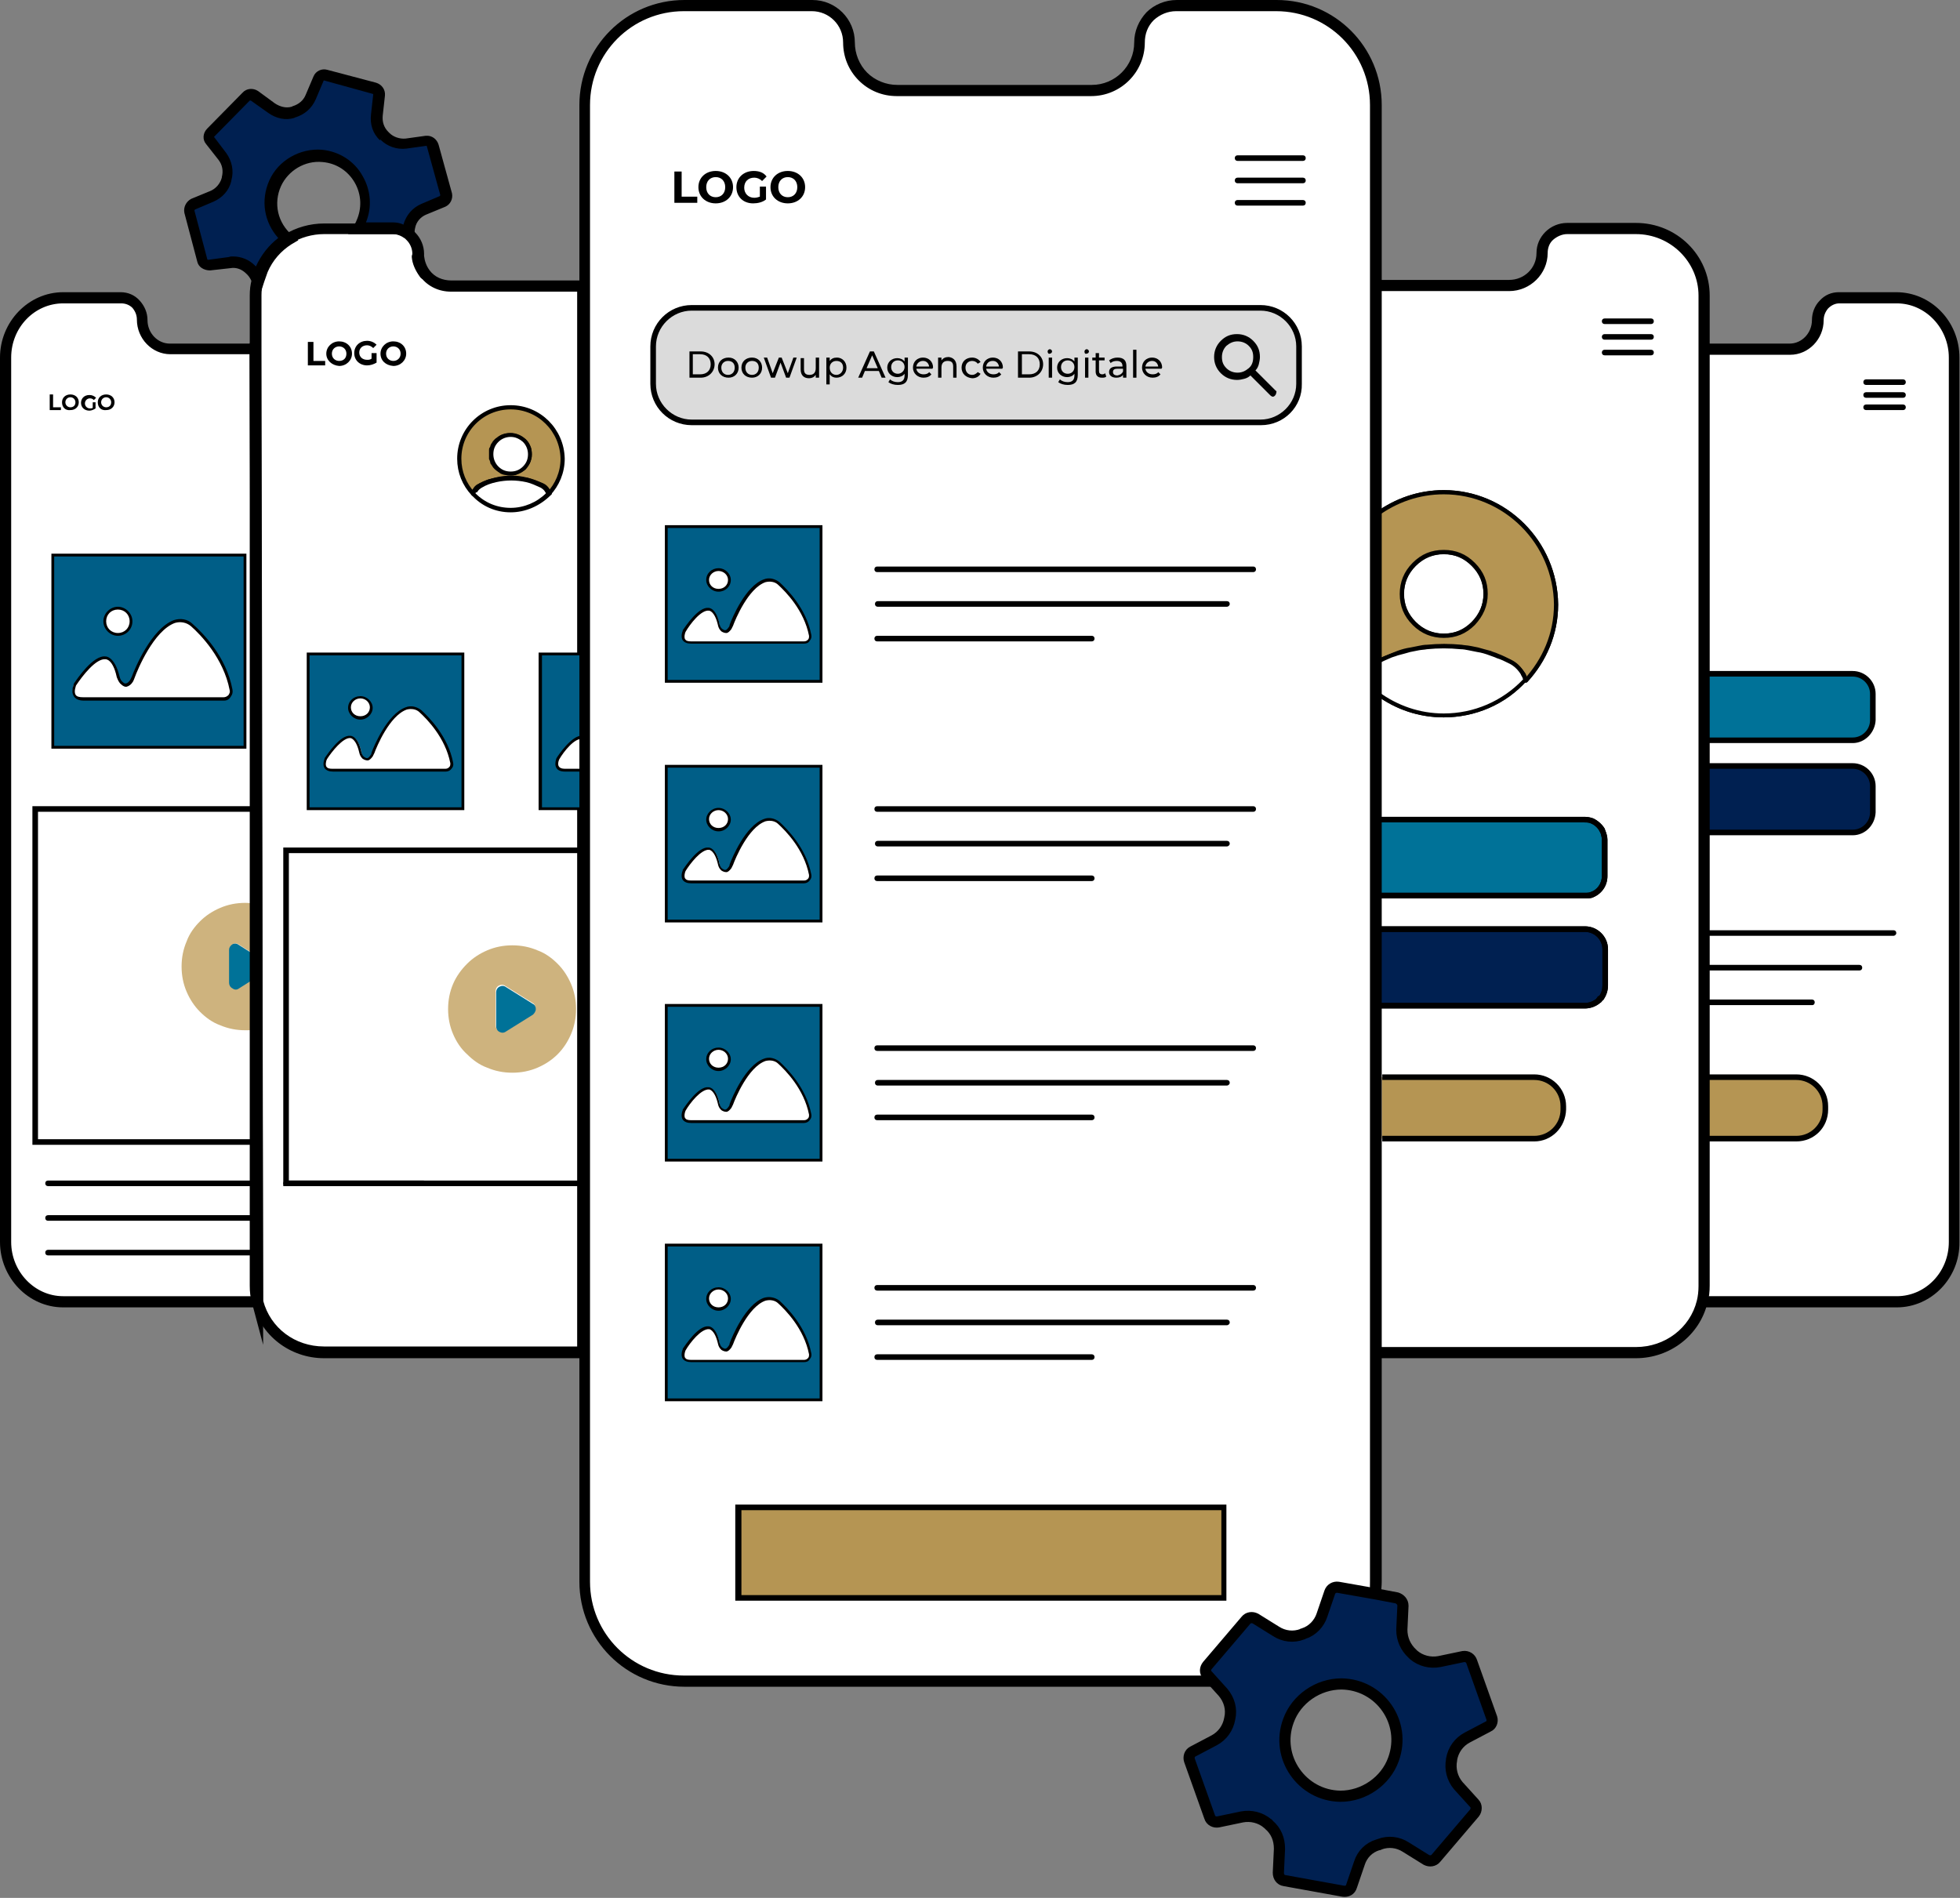
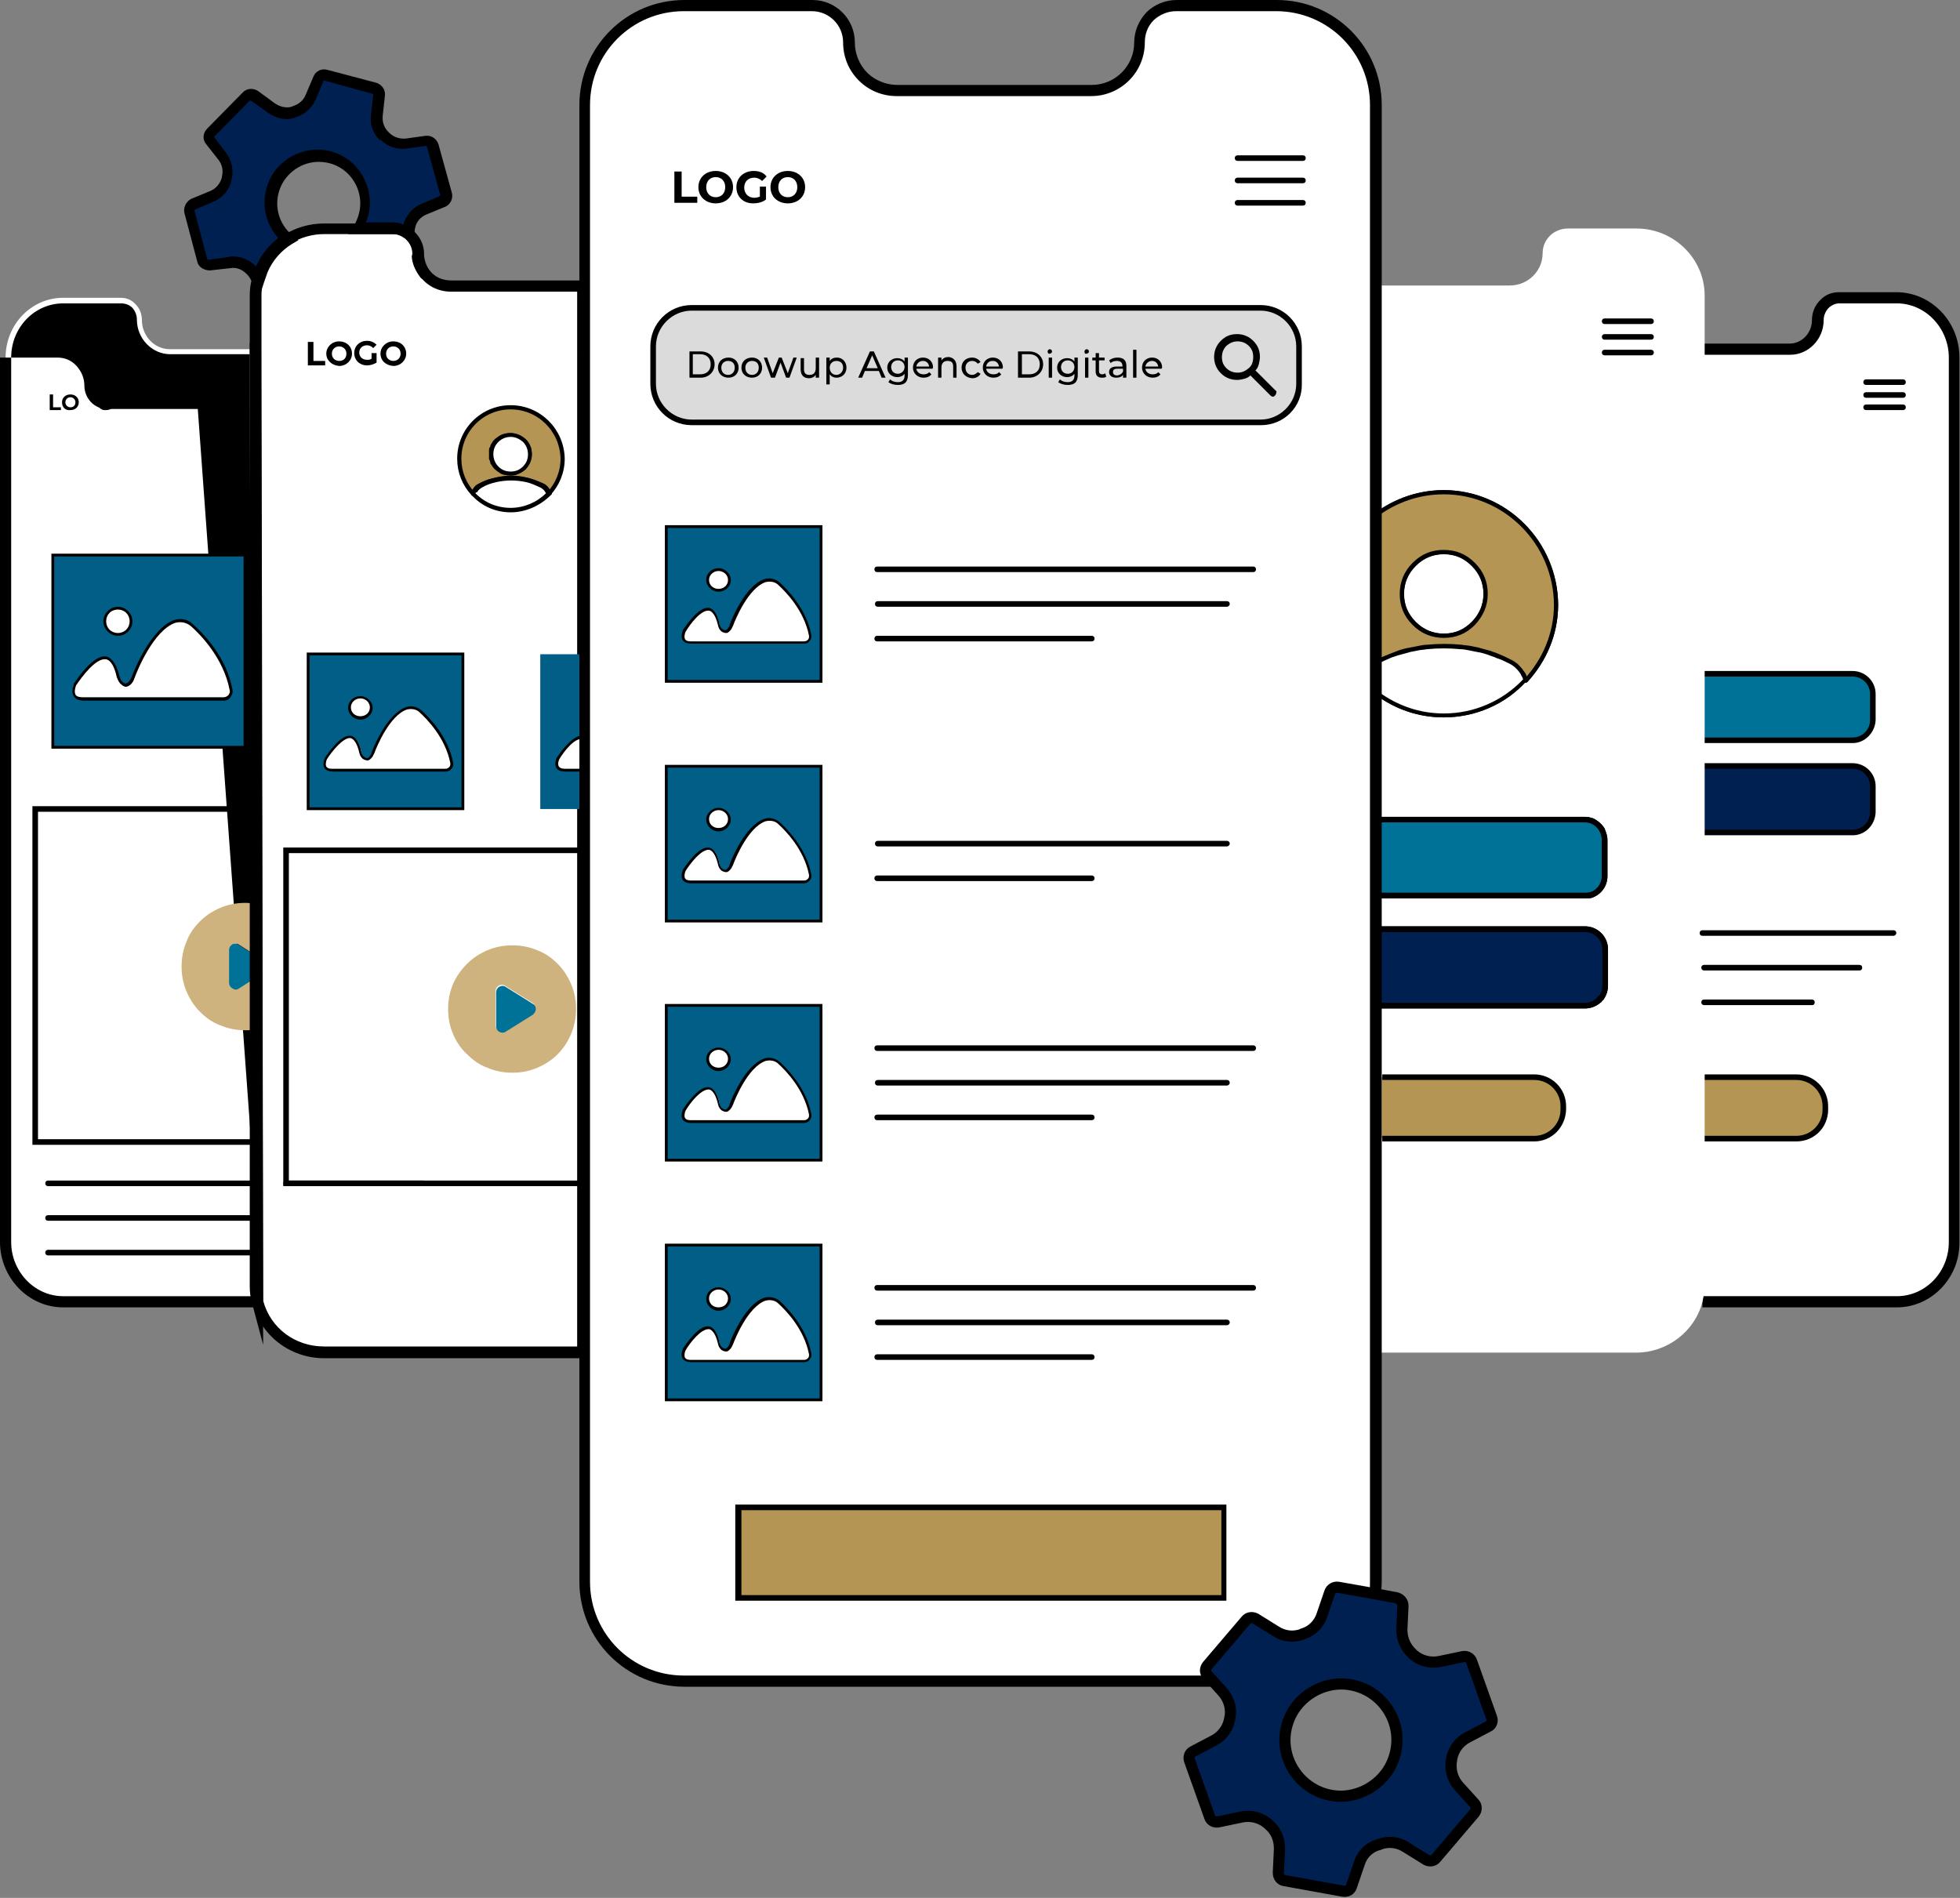
<svg xmlns="http://www.w3.org/2000/svg" version="1.0" id="ux-design" x="0px" y="0px" viewBox="0 0 350.8 339.7" enable-background="new 0 0 350.8 339.7" xml:space="preserve">
  <rect x="0" y="0" width="350.8" height="339.7" fill="#808080" stroke="none" />
  <g>
    <g>
      <g>
        <path fill="#FFFFFF" d="M305,62.4h15.3c2.8,0,5-2.3,5-5.2c0-1.1,0.4-2.1,1.1-2.8c0.7-0.7,1.7-1.2,2.7-1.2h10.3     c5.7,0,10.3,4.8,10.3,10.7v158.3c0,5.9-4.6,10.7-10.3,10.7h-34.8" />
      </g>
      <g>
        <path d="M339.5,234h-34.8v-2h34.8c5.1,0,9.3-4.3,9.3-9.7V64c0-5.3-4.2-9.7-9.3-9.7h-10.3c-0.7,0-1.4,0.3-2,0.9     c-0.5,0.6-0.8,1.3-0.8,2.1c0,3.4-2.7,6.2-6,6.2H305v-2h15.3c2.2,0,4-1.9,4-4.2c0-1.3,0.5-2.6,1.4-3.5c0.9-1,2.1-1.5,3.4-1.5h10.3     c6.2,0,11.3,5.2,11.3,11.7v158.3C350.8,228.7,345.7,234,339.5,234z" />
      </g>
    </g>
    <g>
      <g>
        <path fill="#007298" d="M304.7,120.6h26.9c2,0,3.6,1.6,3.6,3.6v4.7c0,2-1.6,3.6-3.6,3.6h-26.9" />
      </g>
      <g>
        <path d="M331.6,133h-26.9v-1h26.9c1.7,0,3.1-1.4,3.1-3.1v-4.7c0-1.7-1.4-3.1-3.1-3.1h-26.9v-1h26.9c2.2,0,4.1,1.8,4.1,4.1v4.7     C335.6,131.1,333.8,133,331.6,133z" />
      </g>
    </g>
    <g>
      <g>
        <path fill="#B59553" d="M304.7,192.8h16.9c2.9,0,5.2,2.3,5.2,5.2v0.6c0,2.9-2.3,5.2-5.2,5.2h-16.9" />
      </g>
      <g>
        <path d="M321.5,204.3h-16.9v-1h16.9c2.6,0,4.7-2.1,4.7-4.7V198c0-2.6-2.1-4.7-4.7-4.7h-16.9v-1h16.9c3.1,0,5.7,2.5,5.7,5.7v0.6     C327.2,201.8,324.7,204.3,321.5,204.3z" />
      </g>
    </g>
    <g>
      <g>
        <path fill="#002051" d="M304.7,137.2h26.9c2,0,3.6,1.6,3.6,3.6v4.7c0,2-1.6,3.6-3.6,3.6h-26.9" />
      </g>
      <g>
        <path d="M331.6,149.5h-26.9v-1h26.9c1.7,0,3.1-1.4,3.1-3.1v-4.7c0-1.7-1.4-3.1-3.1-3.1h-26.9v-1h26.9c2.2,0,4.1,1.8,4.1,4.1v4.7     C335.6,147.7,333.8,149.5,331.6,149.5z" />
      </g>
    </g>
    <g>
      <g>
        <path fill="#FFFFFF" d="M246.5,242.1h46.3c5.7,0,10.6-3.9,11.9-9.1c0.2-0.9,0.4-1.9,0.4-2.9V62.4v-9.5c0-6.6-5.5-12-12.2-12     h-12.3c-1.2,0-2.4,0.5-3.2,1.3c-0.8,0.8-1.3,1.9-1.3,3.1c0,3.2-2.6,5.8-5.9,5.8h-23.6" />
      </g>
      <g>
-         <path d="M292.8,243.1h-46.3v-2h46.3c5.2,0,9.7-3.4,10.9-8.3c0.2-0.8,0.3-1.7,0.3-2.6V52.9c0-6-5-11-11.2-11h-12.3     c-0.9,0-1.8,0.4-2.5,1c-0.7,0.6-1,1.5-1,2.4c0,3.7-3.1,6.8-6.9,6.8h-23.6v-2h23.6c2.7,0,4.9-2.1,4.9-4.8c0-1.5,0.6-2.8,1.6-3.8     c1-1,2.4-1.6,3.9-1.6h12.3c7.3,0,13.2,5.8,13.2,13v177.2c0,1.1-0.1,2.1-0.4,3.1C304.2,239,298.9,243.1,292.8,243.1z" />
-       </g>
+         </g>
    </g>
    <g>
      <g>
        <path fill="#007298" d="M246.5,146.7h37.2c0.5,0,1,0.1,1.4,0.3c0.8,0.3,1.5,1,1.9,1.8c0,0,0,0,0,0c0.2,0.4,0.3,0.9,0.3,1.5v3.7     v2.8c0,1.6-1.1,2.9-2.5,3.4c-0.3,0.1-0.7,0.2-1.1,0.2h-37.2" />
      </g>
      <g>
        <path d="M283.7,160.8h-37.2v-1h37.2c0.3,0,0.6,0,0.9-0.1c1.3-0.4,2.1-1.6,2.1-2.9v-6.5c0-0.4-0.1-0.7-0.2-1.1l-0.1-0.2     c-0.3-0.7-0.9-1.3-1.6-1.6c-0.4-0.2-0.8-0.2-1.2-0.2h-37.2v-1h37.2c0.5,0,1.1,0.1,1.6,0.3c0.8,0.4,1.5,1,2,1.8h0l0.1,0.3     c0.2,0.5,0.4,1.1,0.4,1.7v6.5c0,1.8-1.1,3.3-2.8,3.9C284.5,160.8,284.1,160.8,283.7,160.8z" />
      </g>
    </g>
    <g>
      <g>
        <path fill="#002051" d="M246.5,166.3h37.2c2,0,3.6,1.6,3.6,3.6v6.5c0,0.9-0.3,1.7-0.8,2.3c0,0,0,0,0,0c-0.1,0.1-0.2,0.2-0.3,0.3     c-0.6,0.6-1.5,0.9-2.4,0.9h-37.2" />
      </g>
      <g>
        <path d="M283.7,180.5h-37.2v-1h37.2c0.8,0,1.5-0.3,2.1-0.8c0.1-0.1,0.1-0.1,0.2-0.2v-0.1l0.2-0.1c0.4-0.5,0.6-1.2,0.6-1.9v-6.5     c0-1.7-1.4-3.1-3.1-3.1h-37.2v-1h37.2c2.2,0,4.1,1.8,4.1,4.1v6.5c0,0.9-0.3,1.8-0.8,2.5l0,0c0,0,0,0.1-0.1,0.1l-0.1,0.1     c-0.1,0.1-0.2,0.3-0.4,0.4C285.7,180.1,284.7,180.5,283.7,180.5z" />
      </g>
    </g>
    <g>
      <g>
        <path fill="#B59553" d="M247.3,203.8h27.2c2.9,0,5.2-2.3,5.2-5.2V198c0-2.9-2.3-5.2-5.2-5.2h-27.2" />
      </g>
      <g>
        <path d="M274.6,204.3h-27.2v-1h27.2c2.6,0,4.7-2.1,4.7-4.7V198c0-2.6-2.1-4.7-4.7-4.7h-27.2v-1h27.2c3.1,0,5.7,2.5,5.7,5.7v0.6     C280.2,201.8,277.7,204.3,274.6,204.3z" />
      </g>
    </g>
    <g>
      <g>
        <path fill="#FFFFFF" d="M46.1,233H11.3C5.6,233,1,228.2,1,222.3V64c0-5.9,4.6-10.7,10.3-10.7h10.3c1.1,0,2,0.4,2.7,1.2     c0.7,0.7,1.1,1.7,1.1,2.8c0,2.8,2.2,5.2,5,5.2h15.3L46.1,233z" />
      </g>
      <g>
-         <path d="M47.1,234H11.3C5.1,234,0,228.7,0,222.3V64c0-6.4,5.1-11.7,11.3-11.7h10.3c1.3,0,2.5,0.5,3.4,1.5c0.9,1,1.4,2.2,1.4,3.5     c0,2.3,1.8,4.2,4,4.2h16.3L47.1,234z M11.3,54.3C6.2,54.3,2,58.6,2,64v158.3c0,5.3,4.2,9.7,9.3,9.7h33.8L44.7,63.4H30.5     c-3.3,0-6-2.8-6-6.2c0-0.8-0.3-1.5-0.8-2.1c-0.5-0.5-1.2-0.8-2-0.8H11.3z" />
+         <path d="M47.1,234H11.3C5.1,234,0,228.7,0,222.3V64h10.3c1.3,0,2.5,0.5,3.4,1.5c0.9,1,1.4,2.2,1.4,3.5     c0,2.3,1.8,4.2,4,4.2h16.3L47.1,234z M11.3,54.3C6.2,54.3,2,58.6,2,64v158.3c0,5.3,4.2,9.7,9.3,9.7h33.8L44.7,63.4H30.5     c-3.3,0-6-2.8-6-6.2c0-0.8-0.3-1.5-0.8-2.1c-0.5-0.5-1.2-0.8-2-0.8H11.3z" />
      </g>
    </g>
    <g>
      <g>
        <path fill="#FFFFFF" d="M80.7,51.2c-1.9,0-3.6-0.9-4.6-2.2c-0.7-0.9-1.1-1.9-1.3-3.1c0-0.2,0-0.3,0-0.5c0-1.2-0.5-2.3-1.3-3.1     c-0.1-0.1-0.1-0.1-0.2-0.1c-0.1-0.1-0.2-0.2-0.3-0.2c-0.8-0.6-1.7-0.9-2.8-0.9H58c-2.4,0-4.7,0.7-6.6,1.9     c-2.1,1.3-3.7,3.2-4.7,5.5c-0.3,0.6-0.5,1.2-0.6,1.9c-0.2,0.9-0.3,1.8-0.3,2.8v9.5h0L46.1,233c1.3,5.2,6.1,9.1,11.9,9.1h46.3     V51.2H80.7z" />
      </g>
      <g>
        <path d="M105.3,243.1H58c-6.1,0-11.4-4.1-12.8-9.9l0-0.2L44.7,63.4l0-1v-9.5c0-1,0.1-2,0.4-3c0.2-0.7,0.4-1.4,0.7-2     c1-2.4,2.8-4.5,5.1-5.9c2.1-1.3,4.6-2,7.1-2h12.3c1.2,0,2.4,0.4,3.4,1.1c0.1,0.1,0.2,0.2,0.4,0.3c0,0,0.1,0.1,0.2,0.2     c1,1,1.6,2.4,1.6,3.8c0,0.1,0,0.3,0,0.4c0.1,0.9,0.4,1.8,1,2.6c0.9,1.2,2.3,1.8,3.9,1.8h24.6V243.1z M47.1,232.8     c1.3,4.9,5.7,8.2,10.9,8.2h45.3V52.2H80.7c-2.1,0-4.1-0.9-5.4-2.6c-0.8-1-1.4-2.3-1.5-3.6c0-0.2,0-0.4,0-0.6c0-0.9-0.4-1.8-1-2.4     c0,0-0.1-0.1-0.1-0.1c-0.1-0.1-0.1-0.1-0.2-0.2c-0.7-0.5-1.4-0.8-2.2-0.8H58c-2.1,0-4.2,0.6-6,1.7c-1.9,1.2-3.4,2.9-4.3,5     c-0.2,0.6-0.4,1.1-0.6,1.7c-0.2,0.8-0.3,1.7-0.3,2.5l0,9.5L47.1,232.8z" />
      </g>
    </g>
    <g>
      <g>
        <path fill="#007298" d="M45.7,171v4.2l-3,1.9c-0.4,0.3-0.8,0.3-1.2,0c-0.4-0.2-0.6-0.6-0.6-1V170c0-0.4,0.2-0.8,0.6-1     c0.4-0.2,0.8-0.2,1.2,0.1L45.7,171z" />
      </g>
    </g>
    <g>
      <g>
        <path fill="#CEB37E" d="M41.6,169c0.4-0.2,0.8-0.2,1.2,0.1l3,1.9v-9.2c-0.6-0.1-1.2-0.2-1.9-0.2c-1.6,0-3.1,0.3-4.5,0.9     c-1.4,0.6-2.6,1.4-3.6,2.4c-1,1-1.9,2.2-2.4,3.6c-0.6,1.4-0.9,2.9-0.9,4.5c0,1.6,0.3,3.1,0.9,4.5c0.6,1.4,1.4,2.6,2.4,3.6     c1,1,2.2,1.9,3.6,2.4c1.4,0.6,2.9,0.9,4.5,0.9c0.7,0,1.3,0,1.9-0.2v-9.2l-3,1.9c-0.4,0.3-0.8,0.3-1.2,0c-0.4-0.2-0.6-0.6-0.6-1     V170C41,169.6,41.2,169.3,41.6,169z" />
      </g>
    </g>
    <g>
      <g>
        <path fill="#B59553" stroke="#000000" stroke-width="0.75" stroke-linejoin="round" stroke-miterlimit="10" d="M91.4,72.9     c-5.1,0-9.2,4.1-9.2,9.2c0,2.4,0.9,4.6,2.5,6.3c0-0.1,0.1-0.2,0.1-0.3c0-0.1,0.1-0.2,0.1-0.3c0.1-0.1,0.1-0.2,0.2-0.3     c0.2-0.3,0.5-0.5,0.8-0.6c0.4-0.2,0.9-0.4,1.3-0.6c0.2-0.1,0.5-0.2,0.7-0.2c0.2-0.1,0.4-0.1,0.7-0.2c0,0,0,0,0.1,0     c0.2-0.1,0.4-0.1,0.6-0.1c0.7-0.1,1.4-0.2,2.1-0.2c0.2,0,0.5,0,0.7,0c0.5,0,0.9,0.1,1.4,0.2c0.2,0,0.5,0.1,0.7,0.1     c0.1,0,0.1,0,0.2,0c0.3,0.1,0.6,0.2,0.9,0.3c0.3,0.1,0.6,0.2,1,0.4c0.2,0.1,0.4,0.2,0.7,0.3c0,0,0.1,0,0.1,0.1     c0.1,0.1,0.2,0.1,0.3,0.2c0,0,0.1,0.1,0.1,0.1c0.1,0.1,0.2,0.2,0.2,0.3c0.1,0.1,0.1,0.2,0.2,0.3c0.1,0.2,0.2,0.3,0.3,0.5     c1.5-1.6,2.5-3.8,2.5-6.3C100.6,77,96.5,72.9,91.4,72.9z M94.6,82.5c-0.1,0.1-0.1,0.3-0.2,0.4c-0.2,0.3-0.4,0.6-0.6,0.8v0     c-0.1,0.1-0.2,0.2-0.3,0.2c-0.2,0.2-0.4,0.3-0.6,0.4c-0.2,0.1-0.4,0.2-0.6,0.3c-0.2,0.1-0.4,0.1-0.7,0.1c-0.1,0-0.2,0-0.4,0     c-0.1,0-0.2,0-0.3,0c-0.2,0-0.4-0.1-0.7-0.1c-0.2-0.1-0.4-0.1-0.6-0.3c-0.3-0.2-0.6-0.4-0.8-0.6c-0.2-0.2-0.3-0.3-0.4-0.5     c-0.1-0.1-0.1-0.2-0.2-0.3c-0.1-0.1-0.1-0.2-0.1-0.3c0-0.1-0.1-0.2-0.1-0.3c0-0.1,0-0.2-0.1-0.2c0-0.1,0-0.1,0-0.2     c0-0.2,0-0.4,0-0.6c0-0.2,0-0.4,0-0.6c0-0.1,0-0.1,0-0.2c0-0.1,0-0.2,0.1-0.2c0-0.1,0.1-0.2,0.1-0.3c0-0.1,0.1-0.2,0.1-0.3     c0.1-0.1,0.1-0.2,0.2-0.3c0.1-0.2,0.3-0.4,0.4-0.5h0c0.1-0.1,0.2-0.2,0.3-0.2c0.2-0.2,0.4-0.3,0.6-0.4c0.1-0.1,0.2-0.1,0.3-0.1     c0.4-0.2,0.8-0.3,1.3-0.3c0.5,0,0.9,0.1,1.3,0.3c0.1,0,0.2,0.1,0.3,0.1c0.2,0.1,0.4,0.2,0.6,0.4c0.1,0.1,0.2,0.2,0.3,0.2     c0.3,0.3,0.5,0.5,0.6,0.8c0.1,0.1,0.1,0.2,0.2,0.4c0.1,0.1,0.1,0.3,0.1,0.4c0.1,0.3,0.1,0.6,0.1,0.8c0,0.3,0,0.6-0.1,0.8     C94.7,82.2,94.6,82.4,94.6,82.5z" />
      </g>
    </g>
    <g>
      <g>
        <path fill="#FFFFFF" d="M46.1,233c-0.2-0.9-0.4-1.9-0.4-2.9V62.4h0L46.1,233z" />
      </g>
      <g>
        <path d="M47.1,240.7l-2-7.5c-0.3-1-0.4-2-0.4-3.1V61.4h2l0,1L47.1,240.7z" />
      </g>
    </g>
    <g>
      <g>
        <path fill="#B59553" stroke="#000000" stroke-width="0.75" stroke-linejoin="round" stroke-miterlimit="10" d="M258.4,88.1     c-4.5,0-8.6,1.5-11.9,3.9v26.5c0.7-0.4,1.4-0.7,2.2-1c0.5-0.2,1-0.4,1.5-0.5c0.7-0.2,1.5-0.5,2.2-0.6c0.5-0.1,1-0.2,1.5-0.3     c0.5-0.1,1-0.2,1.5-0.2c1-0.1,2-0.2,3-0.2c1,0,2,0.1,3.1,0.2c0.5,0.1,1,0.1,1.5,0.2c0.5,0.1,1,0.2,1.5,0.3     c0.7,0.2,1.5,0.4,2.2,0.6c0.4,0.1,0.8,0.3,1.3,0.5c0.8,0.3,1.6,0.7,2.4,1.1c0.9,0.5,1.6,1.1,2.2,2c0.1,0.1,0.2,0.3,0.2,0.5     c0,0.1,0.1,0.1,0.1,0.2c0.1,0.2,0.1,0.3,0.2,0.5c3.3-3.6,5.4-8.3,5.4-13.6C278.4,97.1,269.4,88.1,258.4,88.1z M263.7,111.6     c-1.5,1.5-3.2,2.2-5.3,2.2c-2,0-3.8-0.7-5.3-2.2c-1.5-1.5-2.2-3.2-2.2-5.3c0-2,0.7-3.8,2.2-5.3c1.5-1.5,3.2-2.2,5.3-2.2     c2.1,0,3.8,0.7,5.3,2.2c1.5,1.5,2.2,3.2,2.2,5.3C265.9,108.4,265.1,110.1,263.7,111.6z" />
      </g>
    </g>
    <g>
      <g>
        <path fill="#FFFFFF" d="M265.9,106.3c0,2-0.7,3.8-2.2,5.3c-1.5,1.5-3.2,2.2-5.3,2.2c-2,0-3.8-0.7-5.3-2.2     c-1.5-1.5-2.2-3.2-2.2-5.3c0-2,0.7-3.8,2.2-5.3c1.5-1.5,3.2-2.2,5.3-2.2c2.1,0,3.8,0.7,5.3,2.2     C265.1,102.5,265.9,104.3,265.9,106.3z" />
      </g>
      <g>
        <path d="M258.4,114.1c-2.1,0-4-0.8-5.5-2.3c-1.5-1.5-2.3-3.4-2.3-5.5c0-2.1,0.8-4,2.3-5.5c1.5-1.5,3.4-2.3,5.5-2.3     c2.1,0,4,0.8,5.5,2.3c1.5,1.5,2.3,3.4,2.3,5.5c0,2.1-0.8,4-2.3,5.5C262.4,113.4,260.5,114.1,258.4,114.1z M258.4,99.2     c-1.9,0-3.6,0.7-5,2.1c-1.4,1.4-2.1,3.1-2.1,5c0,1.9,0.7,3.6,2.1,5c1.4,1.4,3.1,2.1,5,2.1c2,0,3.6-0.7,5-2.1     c1.4-1.4,2.1-3.1,2.1-5c0-1.9-0.7-3.6-2.1-5C262,99.9,260.4,99.2,258.4,99.2z" />
      </g>
    </g>
    <g>
      <g>
        <path fill="#FFFFFF" d="M246.5,118.5c0.7-0.4,1.4-0.7,2.2-1c0.5-0.2,1-0.4,1.5-0.5c0.7-0.2,1.5-0.5,2.2-0.6     c0.5-0.1,1-0.2,1.5-0.3c0.5-0.1,1-0.2,1.5-0.2c1-0.1,2-0.2,3-0.2s2,0.1,3.1,0.2c0.5,0.1,1,0.1,1.5,0.2c0.5,0.1,1,0.2,1.5,0.3     c0.7,0.2,1.5,0.4,2.2,0.6c0.4,0.1,0.8,0.3,1.3,0.5c0.8,0.3,1.6,0.7,2.4,1.1c0.9,0.5,1.6,1.1,2.2,2c0.1,0.1,0.2,0.3,0.2,0.5     c0,0.1,0.1,0.1,0.1,0.2c0.1,0.2,0.1,0.3,0.2,0.5v0c-3.6,3.9-8.9,6.4-14.6,6.4c-4.5,0-8.6-1.5-11.9-4" />
      </g>
      <g>
        <path d="M258.4,128.4c-4.4,0-8.6-1.4-12.1-4c-0.2-0.1-0.2-0.4-0.1-0.5c0.1-0.2,0.4-0.2,0.5-0.1c3.4,2.5,7.4,3.9,11.7,3.9     c5.4,0,10.5-2.2,14.2-6.1c0-0.1-0.1-0.2-0.1-0.3c0-0.1-0.1-0.1-0.1-0.2c-0.1-0.2-0.2-0.3-0.2-0.4c-0.5-0.8-1.2-1.5-2-1.9     c-0.8-0.4-1.6-0.8-2.3-1c-0.4-0.2-0.8-0.3-1.3-0.5c-0.8-0.3-1.5-0.5-2.2-0.6c-0.5-0.1-1-0.2-1.5-0.3c-0.5-0.1-1-0.2-1.5-0.2     c-2-0.2-4-0.2-6,0c-0.5,0.1-1,0.1-1.5,0.2c-0.5,0.1-1,0.2-1.5,0.3c-0.7,0.2-1.4,0.4-2.2,0.6c-0.5,0.2-1,0.3-1.4,0.5     c-0.7,0.3-1.4,0.6-2.1,1c-0.2,0.1-0.4,0-0.5-0.2c-0.1-0.2,0-0.4,0.2-0.5c0.7-0.4,1.5-0.7,2.2-1c0.5-0.2,1-0.4,1.5-0.6     c0.8-0.3,1.6-0.5,2.3-0.6c0.5-0.1,1-0.2,1.5-0.3c0.5-0.1,1-0.2,1.5-0.2c2-0.2,4.2-0.2,6.2,0c0.5,0.1,1,0.1,1.5,0.2     c0.5,0.1,1,0.2,1.5,0.3c0.7,0.2,1.4,0.4,2.2,0.6c0.4,0.2,0.9,0.3,1.3,0.5c0.8,0.3,1.6,0.7,2.4,1.1c1,0.5,1.7,1.2,2.3,2.2     c0.1,0.2,0.2,0.3,0.3,0.5c0,0,0.1,0.1,0.1,0.2c0.1,0.2,0.1,0.3,0.2,0.5l0,0.1v0.1l-0.1,0.1C269.5,126.1,264,128.4,258.4,128.4z" />
      </g>
    </g>
    <g>
      <g>
        <path fill="#B59553" stroke="#000000" stroke-width="0.75" stroke-linejoin="round" stroke-miterlimit="10" d="M258.4,88.1     c-4.5,0-8.6,1.5-11.9,3.9v26.5c0.7-0.4,1.4-0.7,2.2-1c0.5-0.2,1-0.4,1.5-0.5c0.7-0.2,1.5-0.5,2.2-0.6c0.5-0.1,1-0.2,1.5-0.3     c0.5-0.1,1-0.2,1.5-0.2c1-0.1,2-0.2,3-0.2c1,0,2,0.1,3.1,0.2c0.5,0.1,1,0.1,1.5,0.2c0.5,0.1,1,0.2,1.5,0.3     c0.7,0.2,1.5,0.4,2.2,0.6c0.4,0.1,0.8,0.3,1.3,0.5c0.8,0.3,1.6,0.7,2.4,1.1c0.9,0.5,1.6,1.1,2.2,2c0.1,0.1,0.2,0.3,0.2,0.5     c0,0.1,0.1,0.1,0.1,0.2c0.1,0.2,0.1,0.3,0.2,0.5c3.3-3.6,5.4-8.3,5.4-13.6C278.4,97.1,269.4,88.1,258.4,88.1z M263.7,111.6     c-1.5,1.5-3.2,2.2-5.3,2.2c-2,0-3.8-0.7-5.3-2.2c-1.5-1.5-2.2-3.2-2.2-5.3c0-2,0.7-3.8,2.2-5.3c1.5-1.5,3.2-2.2,5.3-2.2     c2.1,0,3.8,0.7,5.3,2.2c1.5,1.5,2.2,3.2,2.2,5.3C265.9,108.4,265.1,110.1,263.7,111.6z" />
      </g>
    </g>
    <g>
      <g>
        <path fill="#FFFFFF" d="M246.5,118.5c0.7-0.4,1.4-0.7,2.2-1c0.5-0.2,1-0.4,1.5-0.5c0.7-0.2,1.5-0.5,2.2-0.6     c0.5-0.1,1-0.2,1.5-0.3c0.5-0.1,1-0.2,1.5-0.2c1-0.1,2-0.2,3-0.2s2,0.1,3.1,0.2c0.5,0.1,1,0.1,1.5,0.2c0.5,0.1,1,0.2,1.5,0.3     c0.7,0.2,1.5,0.4,2.2,0.6c0.4,0.1,0.8,0.3,1.3,0.5c0.8,0.3,1.6,0.7,2.4,1.1c0.9,0.5,1.6,1.1,2.2,2c0.1,0.1,0.2,0.3,0.2,0.5     c0,0.1,0.1,0.1,0.1,0.2c0.1,0.2,0.1,0.3,0.2,0.5v0c-3.6,3.9-8.9,6.4-14.6,6.4c-4.5,0-8.6-1.5-11.9-4" />
      </g>
      <g>
        <path d="M258.4,128.4c-4.4,0-8.6-1.4-12.1-4c-0.2-0.1-0.2-0.4-0.1-0.5c0.1-0.2,0.4-0.2,0.5-0.1c3.4,2.5,7.4,3.9,11.7,3.9     c5.4,0,10.5-2.2,14.2-6.1c0-0.1-0.1-0.2-0.1-0.3c0-0.1-0.1-0.1-0.1-0.2c-0.1-0.2-0.2-0.3-0.2-0.4c-0.5-0.8-1.2-1.5-2-1.9     c-0.8-0.4-1.6-0.8-2.3-1c-0.4-0.2-0.8-0.3-1.3-0.5c-0.8-0.3-1.5-0.5-2.2-0.6c-0.5-0.1-1-0.2-1.5-0.3c-0.5-0.1-1-0.2-1.5-0.2     c-2-0.2-4-0.2-6,0c-0.5,0.1-1,0.1-1.5,0.2c-0.5,0.1-1,0.2-1.5,0.3c-0.7,0.2-1.4,0.4-2.2,0.6c-0.5,0.2-1,0.3-1.4,0.5     c-0.7,0.3-1.4,0.6-2.1,1c-0.2,0.1-0.4,0-0.5-0.2c-0.1-0.2,0-0.4,0.2-0.5c0.7-0.4,1.5-0.7,2.2-1c0.5-0.2,1-0.4,1.5-0.6     c0.8-0.3,1.6-0.5,2.3-0.6c0.5-0.1,1-0.2,1.5-0.3c0.5-0.1,1-0.2,1.5-0.2c2-0.2,4.2-0.2,6.2,0c0.5,0.1,1,0.1,1.5,0.2     c0.5,0.1,1,0.2,1.5,0.3c0.7,0.2,1.4,0.4,2.2,0.6c0.4,0.2,0.9,0.3,1.3,0.5c0.8,0.3,1.6,0.7,2.4,1.1c1,0.5,1.7,1.2,2.3,2.2     c0.1,0.2,0.2,0.3,0.3,0.5c0,0,0.1,0.1,0.1,0.2c0.1,0.2,0.1,0.3,0.2,0.5l0,0.1v0.1l-0.1,0.1C269.5,126.1,264,128.4,258.4,128.4z" />
      </g>
    </g>
    <g>
      <g>
        <g>
          <polyline fill="#005E87" points="104.7,125.3 104.7,117.1 96.7,117.1 96.7,144.8 104.7,144.8 104.7,137.8 104.7,132.1       104.7,128     " />
        </g>
        <g>
-           <path d="M104.9,145h-8.5v-28.2h8.5v8.4c0,0.1-0.1,0.2-0.2,0.2s-0.2-0.1-0.2-0.2v-7.9h-7.5v27.2h7.5V128c0-0.1,0.1-0.2,0.2-0.2      s0.2,0.1,0.2,0.2V145z" />
-         </g>
+           </g>
      </g>
      <g>
        <g>
          <rect x="119.3" y="137.1" fill="#005E87" width="5.1" height="7.6" />
        </g>
        <g>
          <path d="M124.6,145H119v-8.1h5.6V145z M119.5,144.5h4.6v-7.1h-4.6V144.5z" />
        </g>
      </g>
      <g>
        <g>
          <rect x="119.3" y="117.1" fill="#005E87" width="5.1" height="4.9" />
        </g>
        <g>
          <path d="M124.6,122.2H119v-5.4h5.6V122.2z M119.5,121.7h4.6v-4.4h-4.6V121.7z" />
        </g>
      </g>
      <g>
        <g>
          <path fill="#FFFFFF" d="M104.7,132.1v5.7h-3.6c-1.2,0-1.5-0.6-1.5-1.1c0-0.5,0.2-0.9,0.2-0.9c0.1-0.1,2.6-4.1,4.4-3.9      C104.2,131.9,104.4,131.9,104.7,132.1z" />
        </g>
        <g>
          <path d="M104.9,138.1h-3.8c-1.6,0-1.7-1-1.7-1.4c0-0.5,0.2-1,0.2-1c0.3-0.5,2.8-4.2,4.6-4c0.1,0,0.3,0,0.6,0.2l0.1,0.1V138.1z       M100.1,135.9c0,0-0.2,0.4-0.2,0.8c0,0.2,0,0.9,1.2,0.9h3.3v-5.3c-0.1,0-0.2,0-0.2,0C102.9,132,100.9,134.5,100.1,135.9      C100.1,135.9,100.1,135.9,100.1,135.9z" />
        </g>
      </g>
      <g>
        <g>
          <path fill="#FFFFFF" d="M122.3,137.1c-0.2,0.4-0.5,0.7-1,0.7h-2v-0.7H122.3z" />
        </g>
        <g>
          <path d="M121.3,138.1H119v-1.2h3.7l-0.1,0.3C122.3,137.7,121.8,138.1,121.3,138.1z M119.5,137.6h1.8c0.2,0,0.4-0.1,0.5-0.2h-2.3      V137.6z" />
        </g>
      </g>
      <g>
        <g>
          <path fill="#FFFFFF" d="M104.7,128c-0.4-0.3-0.6-0.8-0.6-1.4c0-0.5,0.2-1,0.6-1.4" />
        </g>
        <g>
          <path d="M104.7,128.2c-0.1,0-0.1,0-0.2-0.1c-0.4-0.4-0.7-1-0.7-1.5c0-0.6,0.2-1.1,0.7-1.5c0.1-0.1,0.3-0.1,0.4,0      c0.1,0.1,0.1,0.3,0,0.4c-0.3,0.3-0.5,0.7-0.5,1.2c0,0.4,0.2,0.9,0.5,1.2c0.1,0.1,0.1,0.3,0,0.4      C104.8,128.2,104.8,128.2,104.7,128.2z" />
        </g>
      </g>
    </g>
    <g>
      <g>
        <path fill="#FFFFFF" d="M246.3,285.4c0.1-0.7,0.1-1.5,0.1-2.3v-41v-38.2v-11V180v-13.6v-6v-13.6v-22.6v-32V51.2V18.8     c0-9.8-8-17.8-17.8-17.8h-17.9c-1.8,0-3.5,0.7-4.7,1.9s-1.9,2.8-1.9,4.7c0,4.8-3.9,8.6-8.6,8.6h-34.8c-2.4,0-4.5-1-6.1-2.5     c-1.6-1.6-2.5-3.7-2.5-6.1c0-3.7-3-6.6-6.6-6.6h-22.9c-9.8,0-17.8,8-17.8,17.8v98.3v8.2v2.7v4.1v5.7v7v7.5v59.6v71.3     c0,9.8,8,17.8,17.8,17.8h94.6" />
      </g>
      <g>
        <path d="M217.1,301.9h-94.6c-10.4,0-18.8-8.4-18.8-18.8V18.8c0-10.4,8.4-18.8,18.8-18.8h22.9c4.2,0,7.6,3.4,7.6,7.6     c0,2,0.8,4,2.2,5.4c1.4,1.4,3.4,2.2,5.4,2.2h34.8c4.2,0,7.6-3.4,7.6-7.6c0-2,0.8-3.9,2.2-5.4c1.4-1.4,3.4-2.2,5.4-2.2h17.9     c10.4,0,18.8,8.4,18.8,18.8v264.3c0,0.8-0.1,1.6-0.2,2.4l-2-0.3c0.1-0.7,0.1-1.4,0.1-2.1V18.8c0-9.3-7.5-16.8-16.8-16.8h-17.9     c-1.5,0-2.9,0.6-4,1.6c-1.1,1.1-1.6,2.5-1.6,4c0,5.3-4.3,9.6-9.6,9.6h-34.8c-2.6,0-5-1-6.8-2.8s-2.8-4.2-2.8-6.8     c0-3.1-2.5-5.6-5.6-5.6h-22.9c-9.3,0-16.8,7.5-16.8,16.8v264.3c0,9.3,7.5,16.8,16.8,16.8h94.6V301.9z" />
      </g>
    </g>
    <g>
      <g>
        <path fill="#DBDBDB" d="M225.7,75.6H123.8c-3.8,0-6.9-3.1-6.9-6.9V62c0-3.8,3.1-6.9,6.9-6.9h101.8c3.8,0,6.9,3.1,6.9,6.9v6.7     C232.6,72.5,229.5,75.6,225.7,75.6z" />
      </g>
      <g>
        <path d="M225.7,76.1H123.8c-4.1,0-7.4-3.3-7.4-7.4V62c0-4.1,3.3-7.4,7.4-7.4h101.8c4.1,0,7.4,3.3,7.4,7.4v6.7     C233.1,72.8,229.8,76.1,225.7,76.1z M123.8,55.6c-3.5,0-6.4,2.9-6.4,6.4v6.7c0,3.5,2.9,6.4,6.4,6.4h101.8c3.5,0,6.4-2.9,6.4-6.4     V62c0-3.5-2.9-6.4-6.4-6.4H123.8z" />
      </g>
    </g>
    <g>
      <g>
        <path d="M233.2,28.8h-11.7c-0.3,0-0.5-0.2-0.5-0.5s0.2-0.5,0.5-0.5h11.7c0.3,0,0.5,0.2,0.5,0.5S233.5,28.8,233.2,28.8z" />
      </g>
    </g>
    <g>
      <g>
        <path d="M233.2,32.8h-11.7c-0.3,0-0.5-0.2-0.5-0.5s0.2-0.5,0.5-0.5h11.7c0.3,0,0.5,0.2,0.5,0.5S233.5,32.8,233.2,32.8z" />
      </g>
    </g>
    <g>
      <g>
        <path d="M233.2,36.8h-11.7c-0.3,0-0.5-0.2-0.5-0.5s0.2-0.5,0.5-0.5h11.7c0.3,0,0.5,0.2,0.5,0.5S233.5,36.8,233.2,36.8z" />
      </g>
    </g>
    <g>
      <g>
        <path d="M228.3,69.9l-3.6-3.6c0.3-0.3,0.5-0.7,0.6-1.1c0.1-0.4,0.2-0.9,0.2-1.3c0-1.2-0.4-2.1-1.2-2.9c-0.8-0.8-1.8-1.2-2.9-1.2     c-1.2,0-2.1,0.4-2.9,1.2c-0.8,0.8-1.2,1.8-1.2,2.9c0,1.1,0.4,2.1,1.2,2.9c0.8,0.8,1.8,1.2,2.9,1.2c0.5,0,0.9-0.1,1.3-0.2     c0.4-0.1,0.8-0.3,1.1-0.6l3.6,3.6c0.1,0.1,0.3,0.2,0.4,0.2c0.2,0,0.3-0.1,0.4-0.2c0.1-0.1,0.2-0.3,0.2-0.4     C228.5,70.1,228.5,70,228.3,69.9z M223.5,65.9c-0.6,0.5-1.2,0.8-2,0.8c-0.8,0-1.5-0.3-2-0.8c-0.6-0.6-0.8-1.2-0.8-2     c0-0.8,0.3-1.5,0.8-2c0.6-0.5,1.2-0.8,2-0.8c0.8,0,1.5,0.3,2,0.8c0.6,0.6,0.8,1.2,0.8,2C224.3,64.7,224.1,65.4,223.5,65.9z" />
      </g>
    </g>
    <g>
      <g>
        <path d="M295.5,58h-8.3c-0.3,0-0.5-0.2-0.5-0.5s0.2-0.5,0.5-0.5h8.3c0.3,0,0.5,0.2,0.5,0.5S295.8,58,295.5,58z" />
      </g>
    </g>
    <g>
      <g>
        <path d="M295.5,60.8h-8.3c-0.3,0-0.5-0.2-0.5-0.5s0.2-0.5,0.5-0.5h8.3c0.3,0,0.5,0.2,0.5,0.5S295.8,60.8,295.5,60.8z" />
      </g>
    </g>
    <g>
      <g>
        <path d="M295.5,63.6h-8.3c-0.3,0-0.5-0.2-0.5-0.5s0.2-0.5,0.5-0.5h8.3c0.3,0,0.5,0.2,0.5,0.5S295.8,63.6,295.5,63.6z" />
      </g>
    </g>
    <g>
      <g>
        <path d="M340.6,68.9H334c-0.3,0-0.5-0.2-0.5-0.5s0.2-0.5,0.5-0.5h6.6c0.3,0,0.5,0.2,0.5,0.5S340.9,68.9,340.6,68.9z" />
      </g>
    </g>
    <g>
      <g>
        <path d="M340.6,71.2H334c-0.3,0-0.5-0.2-0.5-0.5s0.2-0.5,0.5-0.5h6.6c0.3,0,0.5,0.2,0.5,0.5S340.9,71.2,340.6,71.2z" />
      </g>
    </g>
    <g>
      <g>
        <path d="M340.6,73.4H334c-0.3,0-0.5-0.2-0.5-0.5s0.2-0.5,0.5-0.5h6.6c0.3,0,0.5,0.2,0.5,0.5S340.9,73.4,340.6,73.4z" />
      </g>
    </g>
    <g>
      <g>
        <path fill="#002051" stroke="#000000" stroke-width="2" stroke-linecap="round" stroke-miterlimit="10" d="M267,307.5l-3.6-10.1     c-0.2-0.6-0.8-1-1.5-0.9l-4.3,0.9c-1.6,0.3-3.3-0.1-4.6-1.2c-0.1-0.1-0.1-0.1-0.2-0.2c-1.2-1.1-1.9-2.6-1.9-4.3l0.2-4.3     c0-0.7-0.5-1.2-1.1-1.4l-3.7-0.7l-6.8-1.2c-0.7-0.1-1.3,0.3-1.5,0.9l-1.4,4.1c-0.5,1.5-1.7,2.8-3.3,3.3c-0.1,0-0.1,0-0.2,0.1     c-1.6,0.6-3.3,0.4-4.7-0.5l-3.7-2.3c-0.6-0.3-1.3-0.2-1.7,0.3l-6.9,8.1c-0.4,0.5-0.5,1.2,0,1.7l0.9,1l1.9,2.1     c1.1,1.3,1.6,3,1.2,4.7l0,0c-0.3,1.7-1.3,3.1-2.8,3.9l-3.8,2c-0.6,0.3-0.8,1-0.6,1.6l3.6,10.1c0.2,0.7,0.9,1,1.5,0.9l4.3-0.9     c1.6-0.3,3.3,0.1,4.6,1.2c0.1,0,0.1,0.1,0.2,0.2c1.3,1.1,1.9,2.6,1.9,4.3l-0.2,4.3c0,0.7,0.4,1.3,1.1,1.4l10.5,1.9     c0.7,0.1,1.3-0.2,1.5-0.9l1.4-4.1c0.5-1.6,1.7-2.8,3.3-3.3c0.1,0,0.2,0,0.3-0.1c1.6-0.6,3.3-0.4,4.7,0.5l3.7,2.3     c0.6,0.3,1.3,0.2,1.7-0.3l6.9-8.1c0.4-0.5,0.4-1.3,0-1.7l-2.9-3.2c-1.1-1.3-1.5-3-1.2-4.6l0-0.1c0.3-1.7,1.3-3.1,2.8-3.9l3.8-2     C266.9,308.8,267.2,308.1,267,307.5z M249.4,314.9c-1.4,3.9-5.3,6.6-9.5,6.6c-6.9-0.1-11.7-7-9.3-13.5c1.4-3.9,5.3-6.6,9.5-6.6     C247,301.5,251.8,308.3,249.4,314.9z" />
      </g>
    </g>
    <g>
      <g>
        <path d="M120.7,30.7h1.3v4.5h2.8v1.1h-4.1V30.7z" />
      </g>
      <g>
        <path d="M125,33.5c0-1.7,1.3-2.9,3.1-2.9c1.8,0,3.1,1.2,3.1,2.9c0,1.7-1.3,2.9-3.1,2.9C126.3,36.4,125,35.2,125,33.5z      M129.8,33.5c0-1.1-0.7-1.8-1.7-1.8s-1.7,0.7-1.7,1.8c0,1.1,0.7,1.8,1.7,1.8S129.8,34.6,129.8,33.5z" />
      </g>
      <g>
        <path d="M135.9,33.4h1.2v2.3c-0.6,0.5-1.5,0.7-2.3,0.7c-1.8,0-3-1.2-3-2.9s1.3-2.9,3.1-2.9c1,0,1.8,0.3,2.3,1l-0.8,0.8     c-0.4-0.4-0.9-0.6-1.4-0.6c-1.1,0-1.8,0.7-1.8,1.8c0,1,0.7,1.8,1.8,1.8c0.4,0,0.7-0.1,1-0.2V33.4z" />
      </g>
      <g>
        <path d="M137.9,33.5c0-1.7,1.3-2.9,3.1-2.9c1.8,0,3.1,1.2,3.1,2.9c0,1.7-1.3,2.9-3.1,2.9C139.2,36.4,137.9,35.2,137.9,33.5z      M142.7,33.5c0-1.1-0.7-1.8-1.7-1.8s-1.7,0.7-1.7,1.8c0,1.1,0.7,1.8,1.7,1.8S142.7,34.6,142.7,33.5z" />
      </g>
    </g>
    <g>
      <g>
        <path d="M55.1,61.2h1v3.4h2.1v0.8h-3.1V61.2z" />
      </g>
      <g>
        <path d="M58.4,63.3c0-1.2,1-2.2,2.3-2.2c1.3,0,2.3,0.9,2.3,2.2c0,1.2-1,2.2-2.3,2.2C59.4,65.4,58.4,64.5,58.4,63.3z M62,63.3     c0-0.8-0.6-1.3-1.3-1.3c-0.7,0-1.3,0.5-1.3,1.3c0,0.8,0.6,1.3,1.3,1.3C61.5,64.6,62,64.1,62,63.3z" />
      </g>
      <g>
        <path d="M66.5,63.2h0.9v1.7c-0.5,0.3-1.1,0.5-1.7,0.5c-1.3,0-2.3-0.9-2.3-2.2c0-1.3,1-2.2,2.3-2.2c0.7,0,1.3,0.3,1.7,0.7     l-0.6,0.6c-0.3-0.3-0.7-0.5-1.1-0.5c-0.8,0-1.4,0.5-1.4,1.3c0,0.8,0.6,1.3,1.4,1.3c0.3,0,0.5,0,0.8-0.2V63.2z" />
      </g>
      <g>
        <path d="M68.1,63.3c0-1.2,1-2.2,2.3-2.2c1.3,0,2.3,0.9,2.3,2.2c0,1.2-1,2.2-2.3,2.2C69,65.4,68.1,64.5,68.1,63.3z M71.7,63.3     c0-0.8-0.6-1.3-1.3-1.3c-0.7,0-1.3,0.5-1.3,1.3c0,0.8,0.6,1.3,1.3,1.3C71.1,64.6,71.7,64.1,71.7,63.3z" />
      </g>
    </g>
    <g>
      <g>
        <path d="M8.9,70.6h0.6v2.3h1.4v0.5h-2V70.6z" />
      </g>
      <g>
        <path d="M11.1,72c0-0.8,0.6-1.4,1.5-1.4c0.9,0,1.5,0.6,1.5,1.4c0,0.8-0.6,1.4-1.5,1.4C11.7,73.5,11.1,72.9,11.1,72z M13.5,72     c0-0.5-0.4-0.9-0.9-0.9c-0.5,0-0.9,0.4-0.9,0.9c0,0.5,0.4,0.9,0.9,0.9C13.1,72.9,13.5,72.6,13.5,72z" />
      </g>
      <g>
-         <path d="M16.5,72h0.6v1.1c-0.3,0.2-0.7,0.4-1.1,0.4c-0.9,0-1.5-0.6-1.5-1.4s0.6-1.4,1.5-1.4c0.5,0,0.9,0.2,1.2,0.5l-0.4,0.4     c-0.2-0.2-0.4-0.3-0.7-0.3c-0.5,0-0.9,0.4-0.9,0.9c0,0.5,0.4,0.9,0.9,0.9c0.2,0,0.3,0,0.5-0.1V72z" />
-       </g>
+         </g>
      <g>
        <path d="M17.5,72c0-0.8,0.6-1.4,1.5-1.4c0.9,0,1.5,0.6,1.5,1.4c0,0.8-0.6,1.4-1.5,1.4C18.1,73.5,17.5,72.9,17.5,72z M19.9,72     c0-0.5-0.4-0.9-0.9-0.9c-0.5,0-0.9,0.4-0.9,0.9c0,0.5,0.4,0.9,0.9,0.9C19.5,72.9,19.9,72.6,19.9,72z" />
      </g>
    </g>
    <g>
      <g>
        <g>
          <rect x="119.3" y="94.3" fill="#005E87" width="27.7" height="27.7" />
        </g>
        <g>
          <path d="M147.2,122.2H119V94h28.2V122.2z M119.5,121.7h27.2V94.5h-27.2V121.7z" />
        </g>
      </g>
      <g>
        <g>
          <path fill="#FFFFFF" d="M123.7,115h20.2c0.7,0,1.2-0.6,1.1-1.3c-0.9-4.6-4.1-7.9-5.6-9.3c-0.7-0.6-1.7-0.8-2.5-0.5      c-3.2,1.2-5.5,6.9-5.9,8c-0.1,0.2-0.2,0.4-0.3,0.5c-0.5,0.8-1,0.7-1.4,0.4c-0.3-0.2-0.5-0.6-0.5-0.9c-0.6-2.9-1.8-2.8-1.8-2.8      c-1.8-0.3-4.3,3.7-4.4,3.9c0,0,0,0,0,0S121.5,115,123.7,115z" />
        </g>
        <g>
          <path d="M143.9,115.2h-20.2c-0.7,0-1.2-0.2-1.5-0.6c-0.4-0.6-0.1-1.5,0-1.7v0l0-0.1c0.5-0.7,2.8-4.2,4.6-4c0.1,0,1.4,0,2,3      c0.1,0.3,0.2,0.6,0.5,0.8c0.2,0.1,0.3,0.2,0.5,0.2c0.2,0,0.4-0.2,0.6-0.5c0.1-0.1,0.2-0.3,0.2-0.5c0.4-1.1,2.8-6.9,6.1-8.1      c1-0.4,2-0.1,2.8,0.5c1.4,1.3,4.8,4.7,5.7,9.4c0.1,0.4,0,0.8-0.3,1.1C144.7,115.1,144.3,115.2,143.9,115.2z M122.7,113.1      c-0.1,0.2-0.3,0.9-0.1,1.3c0.2,0.3,0.5,0.4,1.1,0.4h20.2c0.3,0,0.5-0.1,0.7-0.3c0.2-0.2,0.2-0.4,0.2-0.7      c-0.9-4.6-4.2-7.9-5.5-9.1c-0.6-0.6-1.5-0.7-2.3-0.5c-3.1,1.1-5.4,6.7-5.8,7.8c-0.1,0.2-0.2,0.4-0.3,0.6      c-0.3,0.4-0.6,0.7-0.9,0.7c-0.3,0-0.6-0.1-0.9-0.3c-0.3-0.3-0.5-0.6-0.6-1.1c-0.6-2.6-1.6-2.6-1.6-2.6      C125.5,109.1,123.5,111.7,122.7,113.1z" />
        </g>
      </g>
      <g>
        <g>
          <circle fill="#FFFFFF" cx="128.6" cy="103.8" r="1.9" />
        </g>
        <g>
          <path d="M128.6,105.9c-1.2,0-2.2-1-2.2-2.1c0-1.2,1-2.1,2.2-2.1s2.2,1,2.2,2.1C130.8,105,129.8,105.9,128.6,105.9z M128.6,102.2      c-0.9,0-1.7,0.7-1.7,1.6s0.7,1.6,1.7,1.6s1.7-0.7,1.7-1.6S129.5,102.2,128.6,102.2z" />
        </g>
      </g>
    </g>
    <g>
      <g>
        <path d="M224.3,102.4h-67.3c-0.3,0-0.5-0.2-0.5-0.5s0.2-0.5,0.5-0.5h67.3c0.3,0,0.5,0.2,0.5,0.5S224.6,102.4,224.3,102.4z" />
      </g>
    </g>
    <g>
      <g>
        <path d="M219.6,108.6h-62.5c-0.3,0-0.5-0.2-0.5-0.5s0.2-0.5,0.5-0.5h62.5c0.3,0,0.5,0.2,0.5,0.5S219.8,108.6,219.6,108.6z" />
      </g>
    </g>
    <g>
      <g>
        <path d="M195.4,114.8h-38.4c-0.3,0-0.5-0.2-0.5-0.5s0.2-0.5,0.5-0.5h38.4c0.3,0,0.5,0.2,0.5,0.5S195.7,114.8,195.4,114.8z" />
      </g>
    </g>
    <g>
      <g>
        <g>
          <rect x="119.3" y="137.1" fill="#005E87" width="27.7" height="27.7" />
        </g>
        <g>
          <path d="M147.2,165.1H119v-28.2h28.2V165.1z M119.5,164.6h27.2v-27.2h-27.2V164.6z" />
        </g>
      </g>
      <g>
        <g>
          <path fill="#FFFFFF" d="M123.7,157.8h20.2c0.7,0,1.2-0.6,1.1-1.3c-0.9-4.6-4.1-7.9-5.6-9.3c-0.7-0.6-1.7-0.8-2.5-0.5      c-3.2,1.2-5.5,6.9-5.9,8c-0.1,0.2-0.2,0.4-0.3,0.5c-0.5,0.8-1,0.7-1.4,0.4c-0.3-0.2-0.5-0.6-0.5-0.9c-0.6-2.9-1.8-2.8-1.8-2.8      c-1.8-0.3-4.3,3.7-4.4,3.9c0,0,0,0,0,0S121.5,157.8,123.7,157.8z" />
        </g>
        <g>
          <path d="M143.9,158.1h-20.2c-0.7,0-1.2-0.2-1.5-0.6c-0.4-0.6-0.1-1.5,0-1.7v0l0-0.1c0.5-0.7,2.8-4.2,4.6-4c0.1,0,1.4,0,2,3      c0.1,0.3,0.2,0.6,0.5,0.8c0.2,0.1,0.3,0.2,0.5,0.2c0.2,0,0.4-0.2,0.6-0.5c0.1-0.1,0.2-0.3,0.2-0.5c0.4-1.1,2.8-6.9,6.1-8.1      c1-0.4,2-0.1,2.8,0.5c1.4,1.3,4.8,4.7,5.7,9.4c0.1,0.4,0,0.8-0.3,1.1C144.7,157.9,144.3,158.1,143.9,158.1z M122.7,155.9      c-0.1,0.2-0.3,0.9-0.1,1.3c0.2,0.3,0.5,0.4,1.1,0.4h20.2c0.3,0,0.5-0.1,0.7-0.3c0.2-0.2,0.2-0.4,0.2-0.7      c-0.9-4.6-4.2-7.9-5.5-9.1c-0.6-0.6-1.5-0.7-2.3-0.5c-3.1,1.1-5.4,6.7-5.8,7.8c-0.1,0.2-0.2,0.4-0.3,0.6      c-0.3,0.4-0.6,0.7-0.9,0.7c-0.3,0-0.6-0.1-0.9-0.3c-0.3-0.3-0.5-0.6-0.6-1.1c-0.6-2.6-1.6-2.6-1.6-2.6      C125.5,152,123.5,154.6,122.7,155.9z" />
        </g>
      </g>
      <g>
        <g>
          <circle fill="#FFFFFF" cx="128.6" cy="146.7" r="1.9" />
        </g>
        <g>
          <path d="M128.6,148.8c-1.2,0-2.2-1-2.2-2.1s1-2.1,2.2-2.1s2.2,1,2.2,2.1S129.8,148.8,128.6,148.8z M128.6,145      c-0.9,0-1.7,0.7-1.7,1.6s0.7,1.6,1.7,1.6s1.7-0.7,1.7-1.6S129.5,145,128.6,145z" />
        </g>
      </g>
    </g>
    <g>
      <g>
-         <path d="M224.3,145.3h-67.3c-0.3,0-0.5-0.2-0.5-0.5s0.2-0.5,0.5-0.5h67.3c0.3,0,0.5,0.2,0.5,0.5S224.6,145.3,224.3,145.3z" />
-       </g>
+         </g>
    </g>
    <g>
      <g>
        <path d="M219.6,151.5h-62.5c-0.3,0-0.5-0.2-0.5-0.5s0.2-0.5,0.5-0.5h62.5c0.3,0,0.5,0.2,0.5,0.5S219.8,151.5,219.6,151.5z" />
      </g>
    </g>
    <g>
      <g>
        <path d="M195.4,157.7h-38.4c-0.3,0-0.5-0.2-0.5-0.5s0.2-0.5,0.5-0.5h38.4c0.3,0,0.5,0.2,0.5,0.5S195.7,157.7,195.4,157.7z" />
      </g>
    </g>
    <g>
      <g>
        <g>
          <rect x="119.3" y="180" fill="#005E87" width="27.7" height="27.7" />
        </g>
        <g>
          <path d="M147.2,207.9H119v-28.2h28.2V207.9z M119.5,207.4h27.2v-27.2h-27.2V207.4z" />
        </g>
      </g>
      <g>
        <g>
          <path fill="#FFFFFF" d="M123.7,200.7h20.2c0.7,0,1.2-0.6,1.1-1.3c-0.9-4.6-4.1-7.9-5.6-9.3c-0.7-0.6-1.7-0.8-2.5-0.5      c-3.2,1.2-5.5,6.9-5.9,8c-0.1,0.2-0.2,0.4-0.3,0.5c-0.5,0.8-1,0.7-1.4,0.4c-0.3-0.2-0.5-0.6-0.5-0.9c-0.6-2.9-1.8-2.8-1.8-2.8      c-1.8-0.3-4.3,3.7-4.4,3.9c0,0,0,0,0,0S121.5,200.7,123.7,200.7z" />
        </g>
        <g>
          <path d="M143.9,201h-20.2c-0.7,0-1.2-0.2-1.5-0.6c-0.4-0.6-0.1-1.5,0-1.7v0l0-0.1c0.5-0.7,2.8-4.2,4.6-4c0.1,0,1.4,0,2,3      c0.1,0.3,0.2,0.6,0.5,0.8c0.2,0.1,0.3,0.2,0.5,0.2c0.2,0,0.4-0.2,0.6-0.5c0.1-0.1,0.2-0.3,0.2-0.5c0.4-1.1,2.8-6.9,6.1-8.1      c1-0.4,2-0.1,2.8,0.5c1.4,1.3,4.8,4.7,5.7,9.4c0.1,0.4,0,0.8-0.3,1.1C144.7,200.8,144.3,201,143.9,201z M122.7,198.8      c-0.1,0.2-0.3,0.9-0.1,1.3c0.2,0.3,0.5,0.4,1.1,0.4h20.2c0.3,0,0.5-0.1,0.7-0.3c0.2-0.2,0.2-0.4,0.2-0.7      c-0.9-4.6-4.2-7.9-5.5-9.1c-0.6-0.6-1.5-0.7-2.3-0.5c-3.1,1.1-5.4,6.7-5.8,7.8c-0.1,0.2-0.2,0.4-0.3,0.6      c-0.3,0.4-0.6,0.7-0.9,0.7c-0.3,0-0.6-0.1-0.9-0.3c-0.3-0.3-0.5-0.6-0.6-1.1c-0.6-2.6-1.6-2.6-1.6-2.6      C125.5,194.9,123.5,197.4,122.7,198.8z" />
        </g>
      </g>
      <g>
        <g>
          <circle fill="#FFFFFF" cx="128.6" cy="189.5" r="1.9" />
        </g>
        <g>
          <path d="M128.6,191.7c-1.2,0-2.2-1-2.2-2.1c0-1.2,1-2.1,2.2-2.1s2.2,1,2.2,2.1C130.8,190.7,129.8,191.7,128.6,191.7z       M128.6,187.9c-0.9,0-1.7,0.7-1.7,1.6s0.7,1.6,1.7,1.6s1.7-0.7,1.7-1.6S129.5,187.9,128.6,187.9z" />
        </g>
      </g>
    </g>
    <g>
      <g>
        <path d="M224.3,188.1h-67.3c-0.3,0-0.5-0.2-0.5-0.5s0.2-0.5,0.5-0.5h67.3c0.3,0,0.5,0.2,0.5,0.5S224.6,188.1,224.3,188.1z" />
      </g>
    </g>
    <g>
      <g>
        <path d="M219.6,194.3h-62.5c-0.3,0-0.5-0.2-0.5-0.5s0.2-0.5,0.5-0.5h62.5c0.3,0,0.5,0.2,0.5,0.5S219.8,194.3,219.6,194.3z" />
      </g>
    </g>
    <g>
      <g>
        <path d="M195.4,200.5h-38.4c-0.3,0-0.5-0.2-0.5-0.5s0.2-0.5,0.5-0.5h38.4c0.3,0,0.5,0.2,0.5,0.5S195.7,200.5,195.4,200.5z" />
      </g>
    </g>
    <g>
      <g>
        <path d="M75.8,212.3H51.2c-0.3,0-0.5-0.2-0.5-0.5s0.2-0.5,0.5-0.5h24.6c0.3,0,0.5,0.2,0.5,0.5S76.1,212.3,75.8,212.3z" />
      </g>
    </g>
    <g>
      <g>
        <path d="M45.7,212.3H8.6c-0.3,0-0.5-0.2-0.5-0.5s0.2-0.5,0.5-0.5h37.2c0.3,0,0.5,0.2,0.5,0.5S46,212.3,45.7,212.3z" />
      </g>
    </g>
    <g>
      <g>
        <path d="M45.7,218.5H8.6c-0.3,0-0.5-0.2-0.5-0.5s0.2-0.5,0.5-0.5h37.2c0.3,0,0.5,0.2,0.5,0.5S46,218.5,45.7,218.5z" />
      </g>
    </g>
    <g>
      <g>
        <path d="M45.7,224.7H8.6c-0.3,0-0.5-0.2-0.5-0.5s0.2-0.5,0.5-0.5h37.2c0.3,0,0.5,0.2,0.5,0.5S46,224.7,45.7,224.7z" />
      </g>
    </g>
    <g>
      <g>
        <g>
          <rect x="119.3" y="222.9" fill="#005E87" width="27.7" height="27.7" />
        </g>
        <g>
          <path d="M147.2,250.8H119v-28.2h28.2V250.8z M119.5,250.3h27.2v-27.2h-27.2V250.3z" />
        </g>
      </g>
      <g>
        <g>
          <path fill="#FFFFFF" d="M123.7,243.6h20.2c0.7,0,1.2-0.6,1.1-1.3c-0.9-4.6-4.1-7.9-5.6-9.3c-0.7-0.6-1.7-0.8-2.5-0.5      c-3.2,1.2-5.5,6.9-5.9,8c-0.1,0.2-0.2,0.4-0.3,0.5c-0.5,0.8-1,0.7-1.4,0.4c-0.3-0.2-0.5-0.6-0.5-0.9c-0.6-2.9-1.8-2.8-1.8-2.8      c-1.8-0.3-4.3,3.7-4.4,3.9c0,0,0,0,0,0S121.5,243.6,123.7,243.6z" />
        </g>
        <g>
          <path d="M143.9,243.8h-20.2c-0.7,0-1.2-0.2-1.5-0.6c-0.4-0.6-0.1-1.5,0-1.7v0l0-0.1c0.5-0.7,2.8-4.2,4.6-4c0.1,0,1.4,0,2,3      c0.1,0.3,0.2,0.6,0.5,0.8c0.2,0.1,0.3,0.2,0.5,0.2c0.2,0,0.4-0.2,0.6-0.5c0.1-0.1,0.2-0.3,0.2-0.5c0.4-1.1,2.8-6.9,6.1-8.1      c1-0.3,2-0.1,2.8,0.5c1.4,1.3,4.8,4.7,5.7,9.4c0.1,0.4,0,0.8-0.3,1.1C144.7,243.7,144.3,243.8,143.9,243.8z M122.7,241.7      c-0.1,0.2-0.3,0.9-0.1,1.3c0.2,0.3,0.5,0.4,1.1,0.4h20.2c0.3,0,0.5-0.1,0.7-0.3c0.2-0.2,0.2-0.4,0.2-0.7      c-0.9-4.6-4.2-7.9-5.5-9.1c-0.6-0.6-1.5-0.7-2.3-0.5c-3.1,1.1-5.4,6.7-5.8,7.8c-0.1,0.2-0.2,0.4-0.3,0.6      c-0.3,0.4-0.6,0.7-0.9,0.7c-0.3,0-0.6-0.1-0.9-0.3c-0.3-0.3-0.5-0.6-0.6-1.1c-0.6-2.6-1.6-2.6-1.6-2.6      C125.5,237.8,123.5,240.3,122.7,241.7z" />
        </g>
      </g>
      <g>
        <g>
          <circle fill="#FFFFFF" cx="128.6" cy="232.4" r="1.9" />
        </g>
        <g>
          <path d="M128.6,234.6c-1.2,0-2.2-1-2.2-2.1c0-1.2,1-2.1,2.2-2.1s2.2,1,2.2,2.1C130.8,233.6,129.8,234.6,128.6,234.6z       M128.6,230.8c-0.9,0-1.7,0.7-1.7,1.6s0.7,1.6,1.7,1.6s1.7-0.7,1.7-1.6S129.5,230.8,128.6,230.8z" />
        </g>
      </g>
    </g>
    <g>
      <g>
        <path d="M224.3,231h-67.3c-0.3,0-0.5-0.2-0.5-0.5s0.2-0.5,0.5-0.5h67.3c0.3,0,0.5,0.2,0.5,0.5S224.6,231,224.3,231z" />
      </g>
    </g>
    <g>
      <g>
        <path d="M219.6,237.2h-62.5c-0.3,0-0.5-0.2-0.5-0.5s0.2-0.5,0.5-0.5h62.5c0.3,0,0.5,0.2,0.5,0.5S219.8,237.2,219.6,237.2z" />
      </g>
    </g>
    <g>
      <g>
        <path d="M195.4,243.4h-38.4c-0.3,0-0.5-0.2-0.5-0.5s0.2-0.5,0.5-0.5h38.4c0.3,0,0.5,0.2,0.5,0.5S195.7,243.4,195.4,243.4z" />
      </g>
    </g>
    <g>
      <g>
        <rect x="132.2" y="269.7" fill="#B59553" width="86.9" height="16.2" />
      </g>
      <g>
        <path d="M219.5,286.5h-87.9v-17.2h87.9V286.5z M132.7,285.5h85.9v-15.2h-85.9V285.5z" />
      </g>
    </g>
    <g>
      <g>
        <path fill="#FFFFFF" d="M94.8,81.3c0,0.9-0.3,1.8-1,2.4c-0.7,0.7-1.5,1-2.4,1c-0.9,0-1.8-0.3-2.4-1c-0.7-0.7-1-1.5-1-2.4     c0-0.9,0.3-1.8,1-2.4c0.7-0.7,1.5-1,2.4-1c0.9,0,1.8,0.3,2.4,1C94.5,79.5,94.8,80.3,94.8,81.3z" />
      </g>
      <g>
        <path d="M91.4,85.1c-1,0-1.9-0.4-2.7-1.1c-0.7-0.7-1.1-1.7-1.1-2.7c0-1,0.4-1.9,1.1-2.7s1.6-1.1,2.7-1.1c1,0,1.9,0.4,2.7,1.1     c0.7,0.7,1.1,1.6,1.1,2.7c0,1-0.4,1.9-1.1,2.7C93.3,84.7,92.4,85.1,91.4,85.1z M91.4,78.2c-0.8,0-1.6,0.3-2.2,0.9     c-0.6,0.6-0.9,1.3-0.9,2.2c0,0.8,0.3,1.6,0.9,2.2c0.6,0.6,1.3,0.9,2.2,0.9c0.9,0,1.6-0.3,2.2-0.9c0.6-0.6,0.9-1.3,0.9-2.2     c0-0.8-0.3-1.6-0.9-2.2C92.9,78.5,92.2,78.2,91.4,78.2z" />
      </g>
    </g>
    <g>
      <g>
        <path fill="#FFFFFF" d="M98.1,88.4c-1.7,1.8-4.1,2.9-6.7,2.9c-2.7,0-5.1-1.1-6.7-2.9c0.1-0.2,0.1-0.4,0.2-0.5     c0.2-0.4,0.6-0.7,1-0.9c0.9-0.4,1.8-0.8,2.7-1c0.9-0.2,1.8-0.3,2.8-0.3c0.9,0,1.9,0.1,2.8,0.3c0.9,0.2,1.8,0.6,2.7,1     c0.4,0.2,0.7,0.5,1,0.9C98,88,98.1,88.2,98.1,88.4z" />
      </g>
      <g>
        <path d="M91.4,91.7c-2.7,0-5.2-1.1-7-3.1l-0.1-0.2l0.1-0.2c0.1-0.2,0.2-0.4,0.3-0.6c0.3-0.5,0.7-0.8,1.1-1.1     c0.9-0.5,1.9-0.8,2.8-1c1.9-0.5,3.9-0.5,5.8,0c0.9,0.2,1.9,0.6,2.8,1c0.5,0.2,0.9,0.6,1.2,1.1c0.1,0.2,0.2,0.4,0.3,0.6l0.1,0.2     l-0.2,0.2C96.6,90.6,94,91.7,91.4,91.7z M85.1,88.3c1.7,1.7,3.9,2.6,6.3,2.6c2.4,0,4.7-1,6.3-2.6c0-0.1-0.1-0.2-0.1-0.2     c-0.2-0.4-0.5-0.6-0.8-0.8c-0.9-0.4-1.7-0.8-2.6-1c-1.8-0.4-3.6-0.4-5.4,0c-0.9,0.2-1.8,0.5-2.6,1c-0.3,0.2-0.6,0.4-0.8,0.8     C85.2,88.1,85.1,88.2,85.1,88.3z" />
      </g>
    </g>
    <g>
      <g>
        <path d="M283.7,160.8h-37.2v-1h37.2c0.3,0,0.6,0,0.9-0.1c1.3-0.4,2.1-1.6,2.1-2.9v-6.5c0-0.4-0.1-0.7-0.2-1.1l-0.1-0.2     c-0.3-0.7-0.9-1.3-1.6-1.6c-0.4-0.2-0.8-0.2-1.2-0.2h-37.2v-1h37.2c0.5,0,1.1,0.1,1.6,0.3c0.8,0.4,1.5,1,2,1.8h0l0.1,0.3     c0.2,0.5,0.4,1.1,0.4,1.7v6.5c0,1.8-1.1,3.3-2.8,3.9C284.5,160.8,284.1,160.8,283.7,160.8z" />
      </g>
    </g>
    <g>
      <g>
        <path d="M283.7,180.5h-37.2v-1h37.2c0.8,0,1.5-0.3,2.1-0.8c0.1-0.1,0.1-0.1,0.2-0.2v-0.1l0.2-0.1c0.4-0.5,0.6-1.2,0.6-1.9v-6.5     c0-1.7-1.4-3.1-3.1-3.1h-37.2v-1h37.2c2.2,0,4.1,1.8,4.1,4.1v6.5c0,0.9-0.3,1.8-0.8,2.5l0,0c0,0,0,0.1-0.1,0.1l-0.1,0.1     c-0.1,0.1-0.2,0.3-0.4,0.4C285.7,180.1,284.7,180.5,283.7,180.5z" />
      </g>
    </g>
    <g>
      <g>
        <polygon points="287,149.3 287,149.3 287,148.3    " />
      </g>
    </g>
    <g>
      <g>
        <path d="M286.5,179.4l-0.4-0.3l-0.4-0.4c0.1-0.1,0.1-0.1,0.2-0.2v-0.1l0.3-0.2l0.4,0.9l-0.2-0.4l0.5,0v0.2l-0.2,0.2     C286.7,179.2,286.6,179.3,286.5,179.4z" />
      </g>
    </g>
    <g>
      <g>
        <g>
          <rect x="55.1" y="117.1" fill="#005E87" width="27.7" height="27.7" />
        </g>
        <g>
          <path d="M83.1,145H54.9v-28.2h28.2V145z M55.4,144.5h27.2v-27.2H55.4V144.5z" />
        </g>
      </g>
      <g>
        <g>
          <path fill="#FFFFFF" d="M59.6,137.8h20.2c0.7,0,1.2-0.6,1.1-1.3c-0.9-4.6-4.1-7.9-5.6-9.3c-0.7-0.6-1.7-0.8-2.5-0.5      c-3.2,1.2-5.5,6.9-5.9,8c-0.1,0.2-0.2,0.4-0.3,0.5c-0.5,0.8-1,0.7-1.4,0.4c-0.3-0.2-0.5-0.6-0.5-0.9c-0.6-2.9-1.8-2.8-1.8-2.8      c-1.8-0.3-4.3,3.7-4.4,3.9c0,0,0,0,0,0S57.4,137.8,59.6,137.8z" />
        </g>
        <g>
          <path d="M79.8,138.1H59.6c-0.7,0-1.2-0.2-1.5-0.6c-0.4-0.6-0.1-1.5,0-1.7v0l0-0.1c0.5-0.7,2.8-4.2,4.6-4c0.1,0,1.4,0,2,3      c0.1,0.3,0.2,0.6,0.5,0.8c0.2,0.1,0.3,0.2,0.5,0.2c0.2,0,0.4-0.2,0.6-0.5c0.1-0.1,0.2-0.3,0.2-0.5c0.4-1.1,2.8-6.9,6.1-8.1      c1-0.4,2-0.1,2.8,0.5c1.4,1.3,4.8,4.7,5.7,9.4c0.1,0.4,0,0.8-0.3,1.1C80.6,137.9,80.2,138.1,79.8,138.1z M58.5,135.9      c-0.1,0.2-0.3,0.9-0.1,1.3c0.2,0.3,0.5,0.4,1.1,0.4h20.2c0.3,0,0.5-0.1,0.7-0.3c0.2-0.2,0.2-0.4,0.2-0.7      c-0.9-4.6-4.2-7.9-5.5-9.1c-0.6-0.6-1.5-0.7-2.3-0.5c-3.1,1.1-5.4,6.7-5.8,7.8c-0.1,0.2-0.2,0.4-0.3,0.6      c-0.3,0.4-0.6,0.7-0.9,0.7c-0.3,0-0.6-0.1-0.9-0.3c-0.3-0.3-0.5-0.6-0.6-1.1c-0.6-2.6-1.6-2.6-1.6-2.6      C61.4,132,59.4,134.5,58.5,135.9z" />
        </g>
      </g>
      <g>
        <g>
          <circle fill="#FFFFFF" cx="64.5" cy="126.6" r="1.9" />
        </g>
        <g>
          <path d="M64.5,128.8c-1.2,0-2.2-1-2.2-2.1c0-1.2,1-2.1,2.2-2.1s2.2,1,2.2,2.1C66.7,127.8,65.7,128.8,64.5,128.8z M64.5,125      c-0.9,0-1.7,0.7-1.7,1.6s0.7,1.6,1.7,1.6s1.7-0.7,1.7-1.6S65.4,125,64.5,125z" />
        </g>
      </g>
    </g>
    <g>
      <g>
        <g>
          <rect x="9.5" y="99.3" fill="#005E87" width="34.4" height="34.4" />
        </g>
        <g>
          <path d="M44.2,134H9.2V99.1h34.9V134z M9.7,133.5h33.9V99.6H9.7V133.5z" />
        </g>
      </g>
      <g>
        <g>
          <path fill="#FFFFFF" d="M15,125.1h25.1c0.8,0,1.5-0.8,1.3-1.6c-1.1-5.7-5.1-9.9-7-11.5c-0.9-0.8-2.1-1-3.2-0.6      c-4,1.5-6.8,8.6-7.4,9.9c-0.1,0.2-0.2,0.5-0.3,0.7c-0.7,1-1.3,0.8-1.8,0.4c-0.3-0.3-0.6-0.7-0.7-1.2c-0.8-3.6-2.3-3.4-2.3-3.4      c-2.2-0.3-5.4,4.7-5.5,4.8c0,0,0,0,0,0S12.2,125.1,15,125.1z" />
        </g>
        <g>
          <path d="M40.1,125.4H15c-0.9,0-1.5-0.3-1.8-0.8c-0.5-0.8-0.1-1.8,0-2.1v0l0-0.1c0.6-0.9,3.5-5.2,5.7-4.9c0,0,1.6-0.1,2.5,3.6      c0.1,0.4,0.3,0.8,0.6,1c0.2,0.2,0.4,0.3,0.6,0.2c0.2,0,0.5-0.3,0.7-0.6c0.1-0.2,0.2-0.4,0.3-0.6c0.5-1.4,3.5-8.6,7.5-10.1      c1.2-0.4,2.5-0.2,3.4,0.7c1.8,1.6,6,5.8,7.1,11.7c0.1,0.5,0,0.9-0.3,1.3C41,125.2,40.6,125.4,40.1,125.4z M13.6,122.7      c0,0.1-0.4,1-0.1,1.6c0.2,0.4,0.7,0.5,1.4,0.5h25.1c0.3,0,0.6-0.1,0.9-0.4c0.2-0.3,0.3-0.6,0.2-0.9c-1.1-5.7-5.2-9.9-6.9-11.4      c-0.8-0.7-1.9-0.9-2.9-0.6c-3.8,1.4-6.7,8.4-7.2,9.8c-0.1,0.3-0.2,0.5-0.3,0.7c-0.3,0.5-0.7,0.8-1.1,0.9c-0.3,0.1-0.7-0.1-1-0.4      c-0.4-0.3-0.6-0.8-0.8-1.3c-0.7-3.3-2-3.2-2-3.2C17.2,117.8,14.8,120.9,13.6,122.7z" />
        </g>
      </g>
      <g>
        <g>
          <ellipse fill="#FFFFFF" cx="21.1" cy="111.2" rx="2.4" ry="2.4" />
        </g>
        <g>
          <path d="M21.1,113.8c-1.4,0-2.6-1.2-2.6-2.6c0-1.4,1.2-2.6,2.6-2.6c1.4,0,2.6,1.2,2.6,2.6C23.7,112.7,22.5,113.8,21.1,113.8z       M21.1,109.1c-1.2,0-2.1,0.9-2.1,2.1c0,1.2,0.9,2.1,2.1,2.1s2.1-0.9,2.1-2.1C23.2,110,22.3,109.1,21.1,109.1z" />
        </g>
      </g>
    </g>
    <g>
      <g>
        <path d="M104.7,212.3h-54v-60.6h54c0.3,0,0.5,0.2,0.5,0.5s-0.2,0.5-0.5,0.5h-53v58.6h53c0.3,0,0.5,0.2,0.5,0.5     S105,212.3,104.7,212.3z" />
      </g>
    </g>
    <g>
      <g>
        <path fill="#CEB37E" d="M102.2,176.1c-0.6-1.4-1.4-2.6-2.4-3.6c-1-1-2.2-1.9-3.6-2.4c-1.4-0.6-2.9-0.9-4.5-0.9     c-1.6,0-3.1,0.3-4.5,0.9c-1.4,0.6-2.6,1.4-3.6,2.4c-1,1-1.9,2.2-2.5,3.6c-0.6,1.4-0.9,2.9-0.9,4.5c0,1.6,0.3,3.1,0.9,4.5     c0.6,1.4,1.4,2.6,2.5,3.6c1,1,2.2,1.9,3.6,2.4c1.4,0.6,2.9,0.9,4.5,0.9c1.6,0,3.1-0.3,4.5-0.9c1.4-0.6,2.6-1.4,3.6-2.4     c1-1,1.8-2.2,2.4-3.6c0.6-1.4,0.9-2.9,0.9-4.5C103.1,179,102.8,177.5,102.2,176.1z M95.3,181.5l-4.8,3c-0.4,0.3-0.8,0.3-1.2,0     c-0.4-0.2-0.6-0.6-0.6-1v-6.1c0-0.4,0.2-0.8,0.6-1c0.4-0.2,0.8-0.2,1.2,0.1l4.8,3c0.4,0.2,0.5,0.5,0.5,1     C95.9,181,95.7,181.3,95.3,181.5z" />
      </g>
    </g>
    <g>
      <g>
        <path fill="#007298" d="M95.9,180.6c0,0.4-0.2,0.7-0.5,1l-4.8,3c-0.4,0.3-0.8,0.3-1.2,0.1c-0.4-0.2-0.6-0.6-0.6-1v-6.1     c0-0.4,0.2-0.8,0.6-1c0.4-0.2,0.8-0.2,1.2,0.1l4.8,3C95.7,179.8,95.9,180.2,95.9,180.6z" />
      </g>
    </g>
    <g>
      <g>
        <path d="M45.7,204.9H5.8v-60.6h39.9c0.3,0,0.5,0.2,0.5,0.5s-0.2,0.5-0.5,0.5H6.8v58.6h38.9c0.3,0,0.5,0.2,0.5,0.5     S46,204.9,45.7,204.9z" />
      </g>
    </g>
    <g>
      <g>
        <path fill="#002051" d="M79.8,34.8l-2.4-8.7c-0.1-0.5-0.6-0.9-1.2-0.9l-3.6,0.5c-1.4,0.2-2.8-0.3-3.8-1.3c0-0.1-0.1-0.1-0.2-0.2     c-1-1-1.5-2.3-1.3-3.7l0.4-3.6c0.1-0.6-0.3-1.1-0.8-1.2l-3.1-0.8l-5.6-1.5c-0.5-0.1-1.1,0.1-1.3,0.7l-1.4,3.4     c-0.5,1.3-1.6,2.2-3,2.6c-0.1,0-0.1,0-0.2,0.1c-1.4,0.4-2.8,0.1-3.9-0.7l-2.9-2.2c-0.5-0.3-1.1-0.3-1.5,0.1l-6.3,6.4     c-0.4,0.4-0.5,1-0.1,1.5l0.7,0.9l1.5,1.9c0.9,1.1,1.1,2.6,0.7,4l0,0c-0.4,1.4-1.3,2.5-2.6,3.1l-3.3,1.4c-0.5,0.2-0.8,0.8-0.6,1.3     l2.4,8.7c0.1,0.6,0.7,0.9,1.2,0.9l3.6-0.4c1.4-0.2,2.8,0.3,3.8,1.3l0.2,0.2c0.5,0.5,0.8,1.1,1.1,1.7c0.2-0.6,0.4-1.3,0.6-1.9     c1-2.3,2.6-4.2,4.7-5.5c-2.8-2.3-3.9-6.3-2.2-10c1.5-3.2,4.9-5.2,8.4-4.9c5.8,0.6,9.4,6.6,6.9,12c-0.2,0.4-0.4,0.7-0.6,1.1h6.3     c1,0,2,0.3,2.8,0.9c0-0.4,0.1-0.8,0.2-1.2l0-0.1c0.4-1.4,1.3-2.5,2.6-3.1l3.3-1.4C79.6,35.9,79.9,35.4,79.8,34.8z M76,49     c-0.7-0.9-1.1-1.9-1.3-3.1" />
      </g>
      <g>
        <path d="M46.2,53.8l-1.1-3.3c-0.2-0.5-0.5-1-0.8-1.3L44.1,49c-0.8-0.8-1.8-1.2-2.9-1l-3.6,0.4c-1.1,0-2.1-0.6-2.3-1.6l-2.3-8.7     c-0.2-1,0.3-2,1.2-2.5l3.4-1.4c1-0.4,1.8-1.3,2.1-2.4l0-0.1c0.3-1.1,0.1-2.2-0.6-3.1l-2.2-2.8c-0.7-0.8-0.6-2,0.2-2.8l6.3-6.4     c0.7-0.8,1.9-0.9,2.8-0.3l3,2.2c0.9,0.6,2,0.9,3,0.6l0.2-0.1c1-0.3,1.9-1,2.3-2l1.4-3.3c0.4-1,1.5-1.5,2.5-1.2l8.7,2.3     c1,0.3,1.7,1.2,1.6,2.3l-0.4,3.6c-0.1,1.1,0.2,2.1,1,2.9c0.1,0.1,0.2,0.2,0.2,0.2c0.7,0.7,1.8,1.1,2.9,1l3.6-0.5     c1.1-0.1,2,0.6,2.3,1.6l2.4,8.7c0.2,1-0.3,2-1.2,2.4l-3.4,1.4c-1,0.4-1.8,1.3-2,2.4c-0.1,0.4-0.1,0.7-0.1,1l0,2l-1.6-1.2     c-0.6-0.5-1.4-0.7-2.2-0.7h-8.1l1-1.5c0.2-0.3,0.4-0.6,0.5-0.9c1-2.2,0.9-4.7-0.3-6.8c-1.2-2.1-3.3-3.5-5.8-3.7     c-3.1-0.3-6.1,1.5-7.4,4.3c-1.4,3.1-0.6,6.6,2,8.8l1.1,0.9l-1.2,0.7c-1.9,1.2-3.4,2.9-4.3,5c-0.2,0.6-0.4,1.1-0.6,1.7L46.2,53.8z      M41.7,45.9c1.5,0,2.9,0.6,3.9,1.6l0.1,0.1c0,0,0.1,0.1,0.1,0.1c0.9-2,2.3-3.8,4-5.1c-2.5-2.8-3.2-6.7-1.6-10.3     c1.6-3.6,5.5-5.8,9.4-5.5c3.1,0.3,5.8,2,7.3,4.7c1.5,2.6,1.7,5.6,0.6,8.3h4.7c0.7,0,1.4,0.1,2,0.4c0.5-1.7,1.6-3,3.2-3.7l3.3-1.4     c0,0,0.1-0.1,0.1-0.2l-2.4-8.7c0-0.1-0.1-0.1-0.1-0.1l-3.6,0.5c-1.7,0.2-3.4-0.4-4.6-1.6l0.6-0.8L68,25.1     c-1.3-1.2-1.8-2.9-1.6-4.6l0.4-3.6c0,0,0-0.1-0.1-0.1L58,14.4c-0.1,0-0.1,0.1-0.1,0.1l-1.4,3.3c-0.7,1.6-2,2.7-3.6,3.2     c-0.1,0-0.1,0-0.2,0.1c-1.6,0.5-3.3,0.1-4.7-0.9L44.9,18c0,0,0,0-0.1,0c0,0-0.1,0-0.1,0l-6.3,6.4c-0.1,0.1-0.1,0.1-0.1,0.1     l2.2,2.9c1,1.4,1.4,3.2,0.9,4.9l0,0.1c-0.4,1.7-1.6,3-3.2,3.7l-3.3,1.4c0,0-0.1,0.1-0.1,0.2l2.3,8.7c0,0.1,0.2,0.1,0.2,0.1L41,46     C41.2,45.9,41.4,45.9,41.7,45.9z M76,50c-0.3,0-0.6-0.1-0.8-0.4c-0.8-1.1-1.4-2.3-1.5-3.6c0-0.6,0.4-1,0.9-1.1     c0.6-0.1,1,0.4,1.1,0.9c0.1,0.9,0.4,1.8,1,2.5c0.3,0.4,0.3,1.1-0.2,1.4C76.5,49.9,76.3,50,76,50z" />
      </g>
    </g>
    <g>
      <g>
        <path d="M338.9,167.5h-34.2c-0.3,0-0.5-0.2-0.5-0.5s0.2-0.5,0.5-0.5h34.2c0.3,0,0.5,0.2,0.5,0.5S339.1,167.5,338.9,167.5z" />
      </g>
    </g>
    <g>
      <g>
        <path d="M332.8,173.7H305c-0.3,0-0.5-0.2-0.5-0.5s0.2-0.5,0.5-0.5h27.8c0.3,0,0.5,0.2,0.5,0.5S333.1,173.7,332.8,173.7z" />
      </g>
    </g>
    <g>
      <g>
        <path d="M324.4,179.9H305c-0.3,0-0.5-0.2-0.5-0.5s0.2-0.5,0.5-0.5h19.3c0.3,0,0.5,0.2,0.5,0.5S324.6,179.9,324.4,179.9z" />
      </g>
    </g>
    <g>
      <g>
        <path d="M123.4,62.9h2c1.5,0,2.5,1,2.5,2.3s-1,2.4-2.5,2.4h-2V62.9z M125.3,67c1.2,0,1.9-0.7,1.9-1.8c0-1.1-0.7-1.8-1.9-1.8H124     V67H125.3z" />
      </g>
      <g>
        <path d="M128.5,65.8c0-1.1,0.8-1.8,1.9-1.8c1.1,0,1.8,0.8,1.8,1.8c0,1.1-0.8,1.8-1.8,1.8C129.3,67.6,128.5,66.9,128.5,65.8z      M131.5,65.8c0-0.8-0.5-1.2-1.2-1.2c-0.7,0-1.2,0.5-1.2,1.2c0,0.8,0.5,1.3,1.2,1.3C131,67.1,131.5,66.6,131.5,65.8z" />
      </g>
      <g>
        <path d="M132.7,65.8c0-1.1,0.8-1.8,1.9-1.8c1.1,0,1.8,0.8,1.8,1.8c0,1.1-0.8,1.8-1.8,1.8C133.5,67.6,132.7,66.9,132.7,65.8z      M135.8,65.8c0-0.8-0.5-1.2-1.2-1.2c-0.7,0-1.2,0.5-1.2,1.2c0,0.8,0.5,1.3,1.2,1.3C135.3,67.1,135.8,66.6,135.8,65.8z" />
      </g>
      <g>
        <path d="M142.6,64l-1.3,3.6h-0.6l-1-2.7l-1,2.7H138l-1.3-3.6h0.6l1,2.8l1.1-2.8h0.5l1.1,2.8L142,64H142.6z" />
      </g>
      <g>
        <path d="M146.6,64v3.6H146v-0.5c-0.3,0.4-0.7,0.6-1.2,0.6c-0.9,0-1.5-0.5-1.5-1.6v-2h0.6v2c0,0.7,0.3,1,1,1     c0.7,0,1.1-0.4,1.1-1.2V64H146.6z" />
      </g>
      <g>
        <path d="M151.5,65.8c0,1.1-0.8,1.8-1.8,1.8c-0.5,0-0.9-0.2-1.2-0.6v1.8h-0.6V64h0.6v0.6c0.3-0.4,0.7-0.6,1.3-0.6     C150.7,64,151.5,64.7,151.5,65.8z M150.9,65.8c0-0.8-0.5-1.2-1.2-1.2c-0.7,0-1.2,0.5-1.2,1.2c0,0.8,0.5,1.3,1.2,1.3     C150.3,67.1,150.9,66.6,150.9,65.8z" />
      </g>
      <g>
        <path d="M157.3,66.4h-2.5l-0.5,1.2h-0.7l2.1-4.7h0.7l2.1,4.7h-0.7L157.3,66.4z M157.1,65.9l-1-2.3l-1,2.3H157.1z" />
      </g>
      <g>
        <path d="M162.5,64v3.1c0,1.3-0.6,1.8-1.8,1.8c-0.7,0-1.3-0.2-1.7-0.5l0.3-0.5c0.3,0.3,0.8,0.5,1.4,0.5c0.8,0,1.2-0.4,1.2-1.2     v-0.3c-0.3,0.4-0.8,0.6-1.3,0.6c-1,0-1.8-0.7-1.8-1.7c0-1,0.8-1.7,1.8-1.7c0.5,0,1,0.2,1.3,0.6V64H162.5z M161.9,65.7     c0-0.7-0.5-1.2-1.2-1.2c-0.7,0-1.2,0.5-1.2,1.2c0,0.7,0.5,1.2,1.2,1.2C161.3,66.9,161.9,66.4,161.9,65.7z" />
      </g>
      <g>
        <path d="M166.9,66H164c0.1,0.6,0.6,1,1.3,1c0.4,0,0.8-0.1,1-0.4l0.4,0.4c-0.3,0.4-0.8,0.6-1.4,0.6c-1.1,0-1.9-0.8-1.9-1.8     c0-1.1,0.8-1.8,1.8-1.8c1,0,1.8,0.7,1.8,1.8C166.9,65.9,166.9,66,166.9,66z M164,65.6h2.3c-0.1-0.6-0.5-1-1.1-1     C164.6,64.6,164.1,65,164,65.6z" />
      </g>
      <g>
        <path d="M171.2,65.6v2h-0.6v-2c0-0.7-0.3-1-1-1c-0.7,0-1.1,0.4-1.1,1.2v1.8h-0.6V64h0.6v0.5c0.3-0.4,0.7-0.6,1.3-0.6     C170.6,64,171.2,64.5,171.2,65.6z" />
      </g>
      <g>
        <path d="M172.1,65.8c0-1.1,0.8-1.8,1.9-1.8c0.6,0,1.2,0.3,1.5,0.8l-0.5,0.3c-0.2-0.3-0.6-0.5-1-0.5c-0.7,0-1.2,0.5-1.2,1.2     c0,0.8,0.5,1.3,1.2,1.3c0.4,0,0.7-0.2,1-0.5l0.5,0.3c-0.3,0.5-0.8,0.8-1.5,0.8C172.9,67.6,172.1,66.9,172.1,65.8z" />
      </g>
      <g>
        <path d="M179.4,66h-2.9c0.1,0.6,0.6,1,1.3,1c0.4,0,0.8-0.1,1-0.4l0.4,0.4c-0.3,0.4-0.8,0.6-1.4,0.6c-1.1,0-1.9-0.8-1.9-1.8     c0-1.1,0.8-1.8,1.8-1.8s1.8,0.7,1.8,1.8C179.4,65.9,179.4,66,179.4,66z M176.5,65.6h2.3c-0.1-0.6-0.5-1-1.1-1     C177,64.6,176.6,65,176.5,65.6z" />
      </g>
      <g>
        <path d="M182.2,62.9h2c1.5,0,2.5,1,2.5,2.3s-1,2.4-2.5,2.4h-2V62.9z M184.2,67c1.2,0,1.9-0.7,1.9-1.8c0-1.1-0.7-1.8-1.9-1.8h-1.3     V67H184.2z" />
      </g>
      <g>
        <path d="M187.5,62.9c0-0.2,0.2-0.4,0.4-0.4c0.2,0,0.4,0.2,0.4,0.4c0,0.2-0.2,0.4-0.4,0.4C187.7,63.4,187.5,63.2,187.5,62.9z      M187.7,64h0.6v3.6h-0.6V64z" />
      </g>
      <g>
        <path d="M192.9,64v3.1c0,1.3-0.6,1.8-1.8,1.8c-0.7,0-1.3-0.2-1.7-0.5l0.3-0.5c0.3,0.3,0.8,0.5,1.4,0.5c0.8,0,1.2-0.4,1.2-1.2     v-0.3c-0.3,0.4-0.8,0.6-1.3,0.6c-1,0-1.8-0.7-1.8-1.7c0-1,0.8-1.7,1.8-1.7c0.5,0,1,0.2,1.3,0.6V64H192.9z M192.3,65.7     c0-0.7-0.5-1.2-1.2-1.2c-0.7,0-1.2,0.5-1.2,1.2c0,0.7,0.5,1.2,1.2,1.2C191.8,66.9,192.3,66.4,192.3,65.7z" />
      </g>
      <g>
        <path d="M194.1,62.9c0-0.2,0.2-0.4,0.4-0.4c0.2,0,0.4,0.2,0.4,0.4c0,0.2-0.2,0.4-0.4,0.4C194.2,63.4,194.1,63.2,194.1,62.9z      M194.2,64h0.6v3.6h-0.6V64z" />
      </g>
      <g>
        <path d="M198,67.4c-0.2,0.2-0.5,0.2-0.8,0.2c-0.7,0-1.1-0.4-1.1-1.1v-2h-0.6V64h0.6v-0.8h0.6V64h1v0.5h-1v1.9     c0,0.4,0.2,0.6,0.6,0.6c0.2,0,0.4-0.1,0.5-0.2L198,67.4z" />
      </g>
      <g>
        <path d="M201.6,65.5v2.1H201v-0.5c-0.2,0.3-0.6,0.5-1.2,0.5c-0.8,0-1.3-0.4-1.3-1c0-0.6,0.4-1,1.4-1h1v-0.1c0-0.5-0.3-0.9-1-0.9     c-0.4,0-0.9,0.1-1.1,0.4l-0.3-0.5c0.4-0.3,0.9-0.5,1.5-0.5C201.1,64,201.6,64.5,201.6,65.5z M201,66.5V66h-1     c-0.6,0-0.8,0.2-0.8,0.6c0,0.4,0.3,0.6,0.8,0.6C200.5,67.1,200.8,66.9,201,66.5z" />
      </g>
      <g>
        <path d="M202.8,62.6h0.6v5h-0.6V62.6z" />
      </g>
      <g>
        <path d="M207.9,66H205c0.1,0.6,0.6,1,1.3,1c0.4,0,0.8-0.1,1-0.4l0.4,0.4c-0.3,0.4-0.8,0.6-1.4,0.6c-1.1,0-1.9-0.8-1.9-1.8     c0-1.1,0.8-1.8,1.8-1.8c1,0,1.8,0.7,1.8,1.8C207.9,65.9,207.9,66,207.9,66z M205,65.6h2.3c-0.1-0.6-0.5-1-1.1-1     C205.6,64.6,205.1,65,205,65.6z" />
      </g>
    </g>
  </g>
</svg>